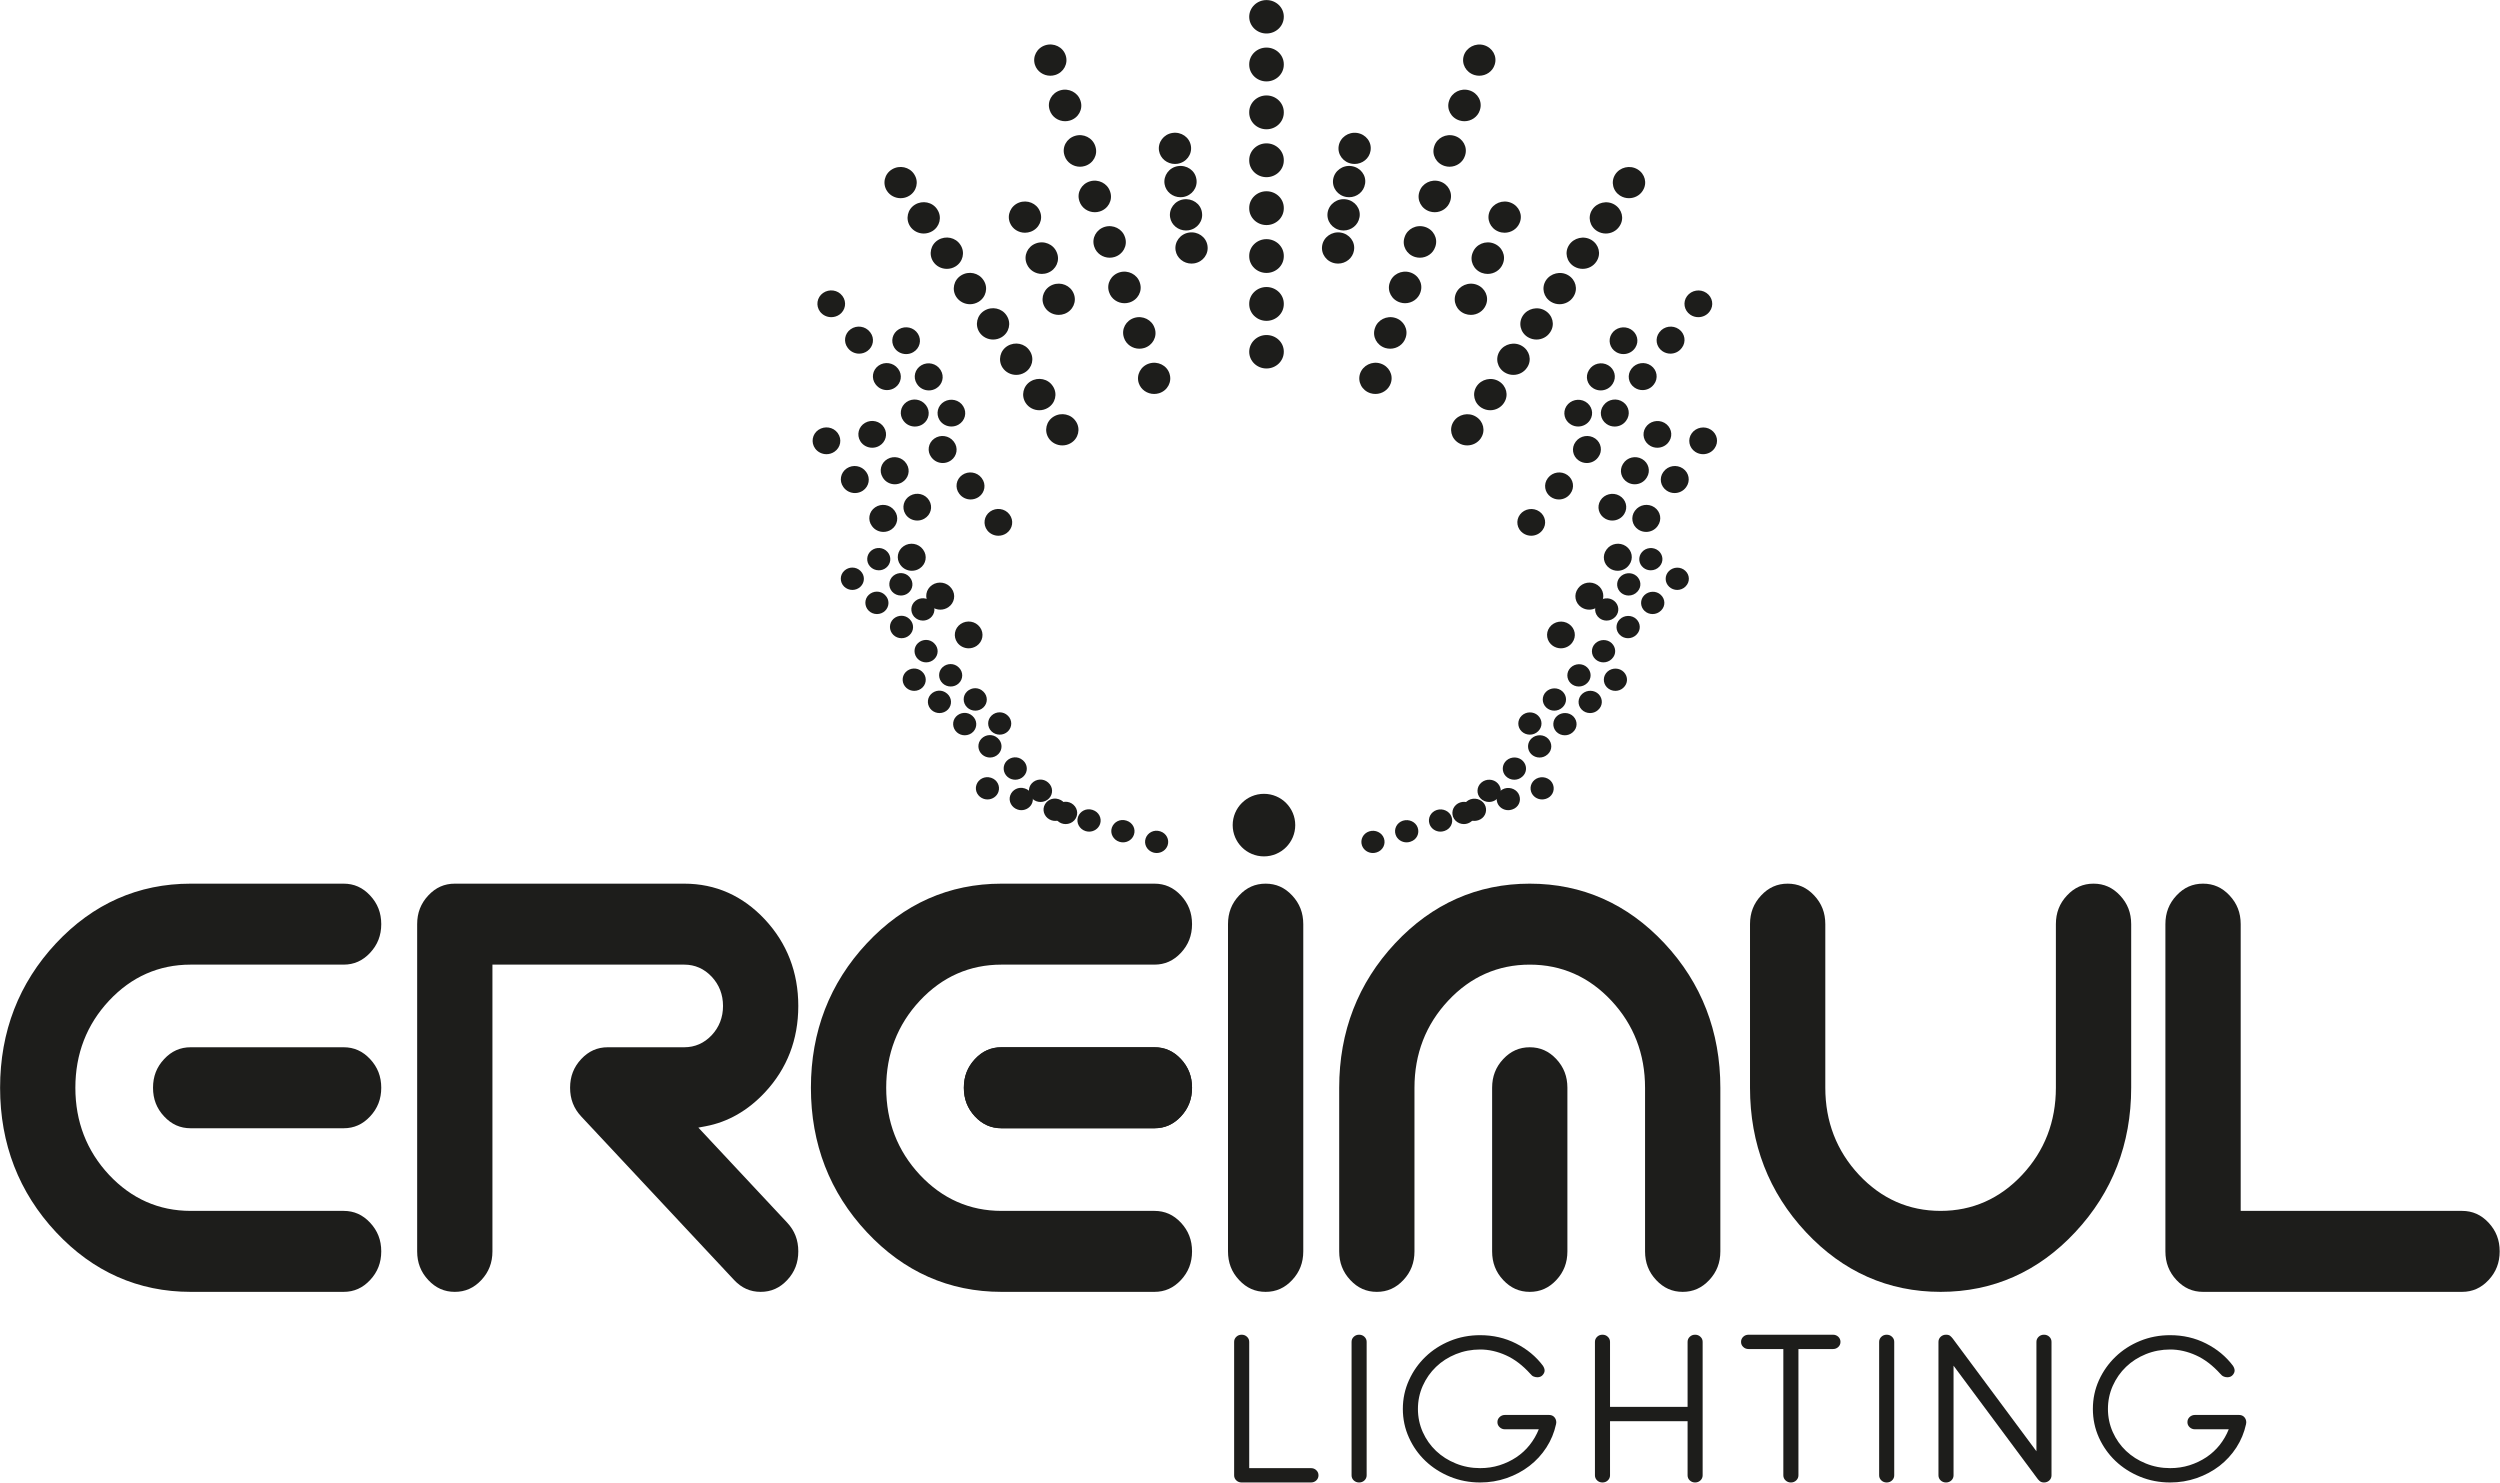
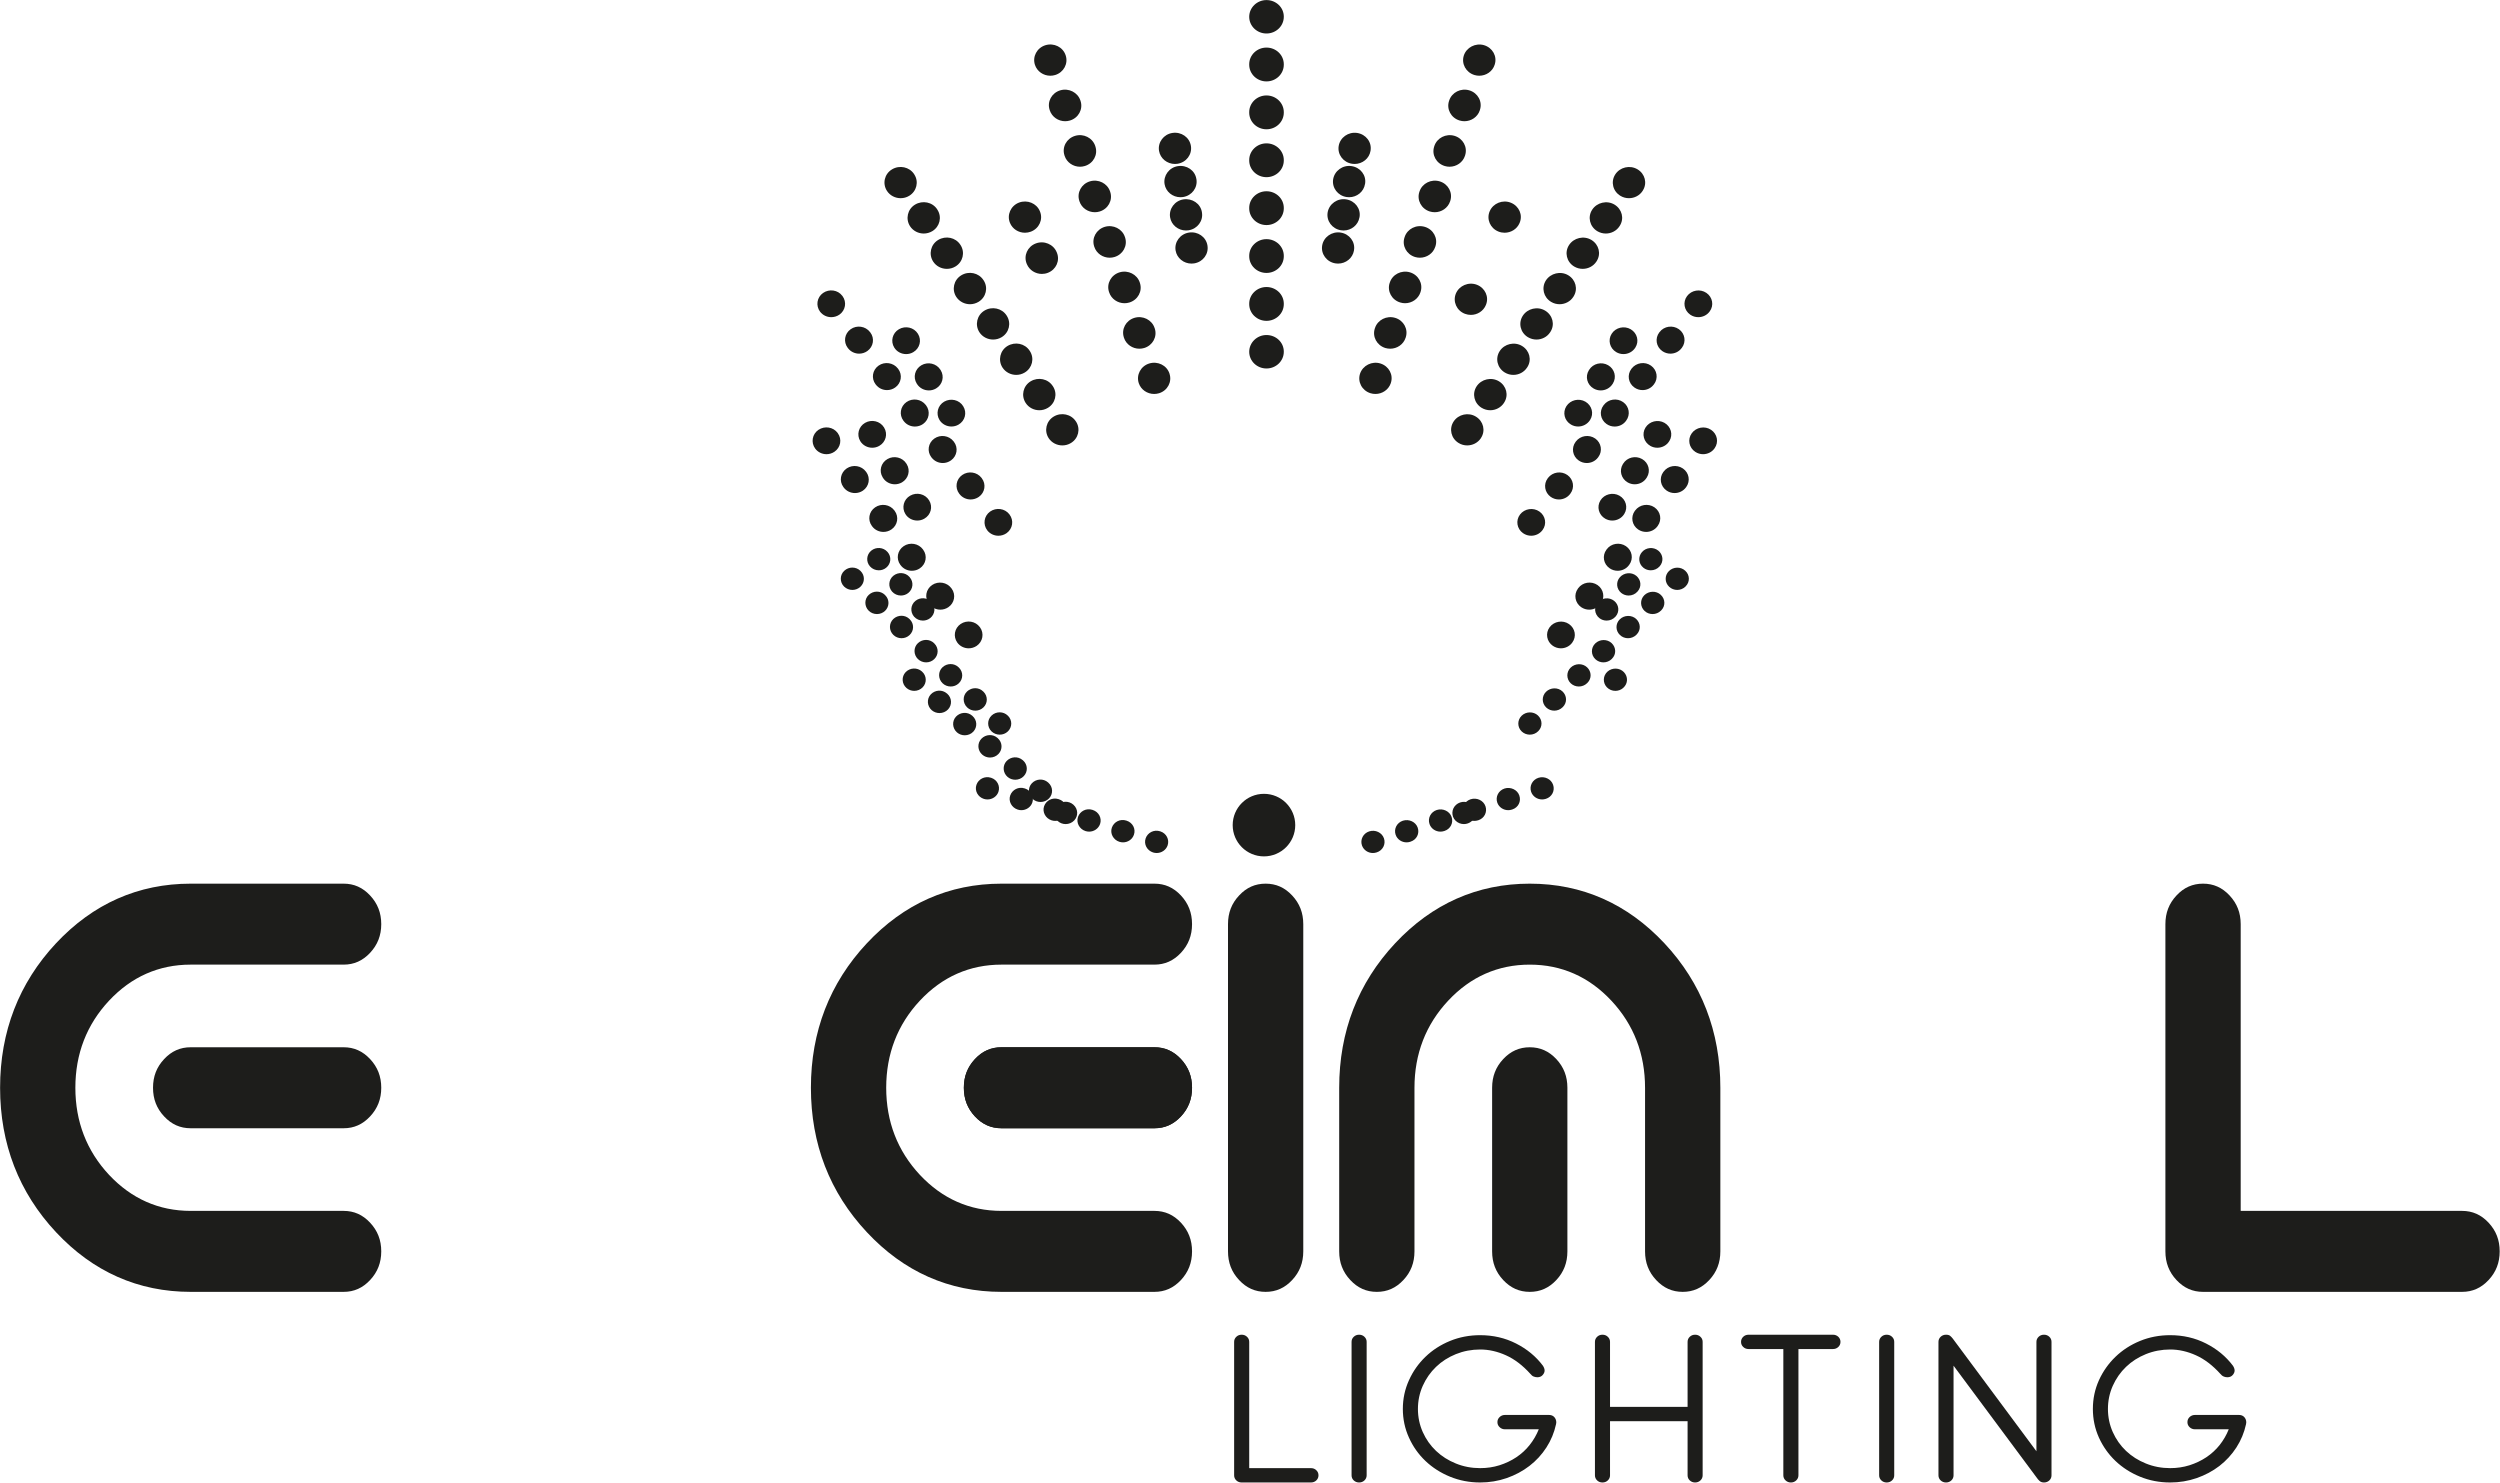
<svg xmlns="http://www.w3.org/2000/svg" xmlns:ns1="http://www.serif.com/" width="100%" height="100%" viewBox="0 0 1782 1057" version="1.1" xml:space="preserve" style="fill-rule:evenodd;clip-rule:evenodd;stroke-linejoin:round;stroke-miterlimit:2;">
  <g transform="matrix(1,0,0,1,-807.766,-590.905)">
    <g id="Calque-1" ns1:id="Calque 1" transform="matrix(4.167,0,0,4.167,0,0)">
      <g transform="matrix(1,0,0,1,404.957,394.171)">
        <path d="M0,-22.827C0,-23.169 0.122,-23.459 0.373,-23.695C0.624,-23.934 0.925,-24.052 1.29,-24.052C1.648,-24.052 1.952,-23.934 2.203,-23.695C2.454,-23.459 2.58,-23.169 2.58,-22.827L2.58,-1.229L13.139,-1.229C13.504,-1.229 13.809,-1.112 14.056,-0.872C14.307,-0.632 14.429,-0.343 14.429,0C14.429,0.342 14.307,0.635 14.056,0.871C13.809,1.107 13.504,1.225 13.139,1.225L1.29,1.225C0.925,1.225 0.624,1.107 0.373,0.871C0.122,0.635 0,0.342 0,0L0,-22.827Z" style="fill:rgb(29,29,27);fill-rule:nonzero;" />
      </g>
      <g transform="matrix(1,0,0,1,425.045,394.171)">
-         <path d="M0,-22.827C0,-23.169 0.122,-23.459 0.373,-23.695C0.624,-23.934 0.928,-24.052 1.286,-24.052C1.651,-24.052 1.956,-23.934 2.203,-23.695C2.451,-23.459 2.58,-23.169 2.58,-22.827L2.58,0C2.58,0.342 2.451,0.635 2.203,0.871C1.956,1.107 1.651,1.225 1.286,1.225C0.928,1.225 0.624,1.107 0.373,0.871C0.122,0.635 0,0.342 0,0L0,-22.827Z" style="fill:rgb(29,29,27);fill-rule:nonzero;" />
+         <path d="M0,-22.827C0,-23.169 0.122,-23.459 0.373,-23.695C0.624,-23.934 0.928,-24.052 1.286,-24.052C1.651,-24.052 1.956,-23.934 2.203,-23.695C2.451,-23.459 2.58,-23.169 2.58,-22.827L2.58,0C2.58,0.342 2.451,0.635 2.203,0.871C1.956,1.107 1.651,1.225 1.286,1.225C0.928,1.225 0.624,1.107 0.373,0.871C0.122,0.635 0,0.342 0,0Z" style="fill:rgb(29,29,27);fill-rule:nonzero;" />
      </g>
      <g transform="matrix(1,0,0,1,451.285,379.297)">
        <path d="M0,7.001C-0.358,7.001 -0.662,6.883 -0.909,6.643C-1.164,6.407 -1.29,6.118 -1.29,5.776C-1.29,5.433 -1.164,5.14 -0.909,4.904C-0.662,4.668 -0.358,4.547 0,4.547L7.526,4.547C7.918,4.547 8.223,4.672 8.447,4.923C8.668,5.175 8.778,5.475 8.778,5.814C8.778,5.867 8.767,5.917 8.759,5.974C8.74,6.023 8.736,6.076 8.736,6.13C8.428,7.553 7.884,8.881 7.093,10.106C6.301,11.331 5.335,12.385 4.178,13.272C3.033,14.155 1.731,14.847 0.293,15.349C-1.145,15.848 -2.664,16.099 -4.243,16.099C-6.069,16.099 -7.789,15.768 -9.398,15.11C-11.008,14.451 -12.408,13.553 -13.599,12.419C-14.79,11.286 -15.738,9.954 -16.423,8.424C-17.119,6.894 -17.469,5.258 -17.469,3.519C-17.469,1.78 -17.119,0.144 -16.423,-1.385C-15.738,-2.915 -14.79,-4.254 -13.599,-5.4C-12.408,-6.549 -11.008,-7.451 -9.398,-8.113C-7.789,-8.771 -6.069,-9.098 -4.243,-9.098C-2.024,-9.098 0.019,-8.626 1.895,-7.675C3.763,-6.728 5.3,-5.461 6.488,-3.878C6.678,-3.588 6.781,-3.311 6.781,-3.048C6.781,-2.782 6.67,-2.527 6.446,-2.276C6.225,-2.025 5.917,-1.899 5.533,-1.899C5.339,-1.899 5.137,-1.941 4.928,-2.017C4.718,-2.097 4.532,-2.241 4.368,-2.455C3.04,-3.931 1.636,-5 0.167,-5.658C-1.301,-6.317 -2.77,-6.648 -4.243,-6.648C-5.715,-6.648 -7.096,-6.381 -8.398,-5.856C-9.699,-5.327 -10.833,-4.604 -11.788,-3.68C-12.747,-2.759 -13.504,-1.678 -14.06,-0.438C-14.611,0.803 -14.889,2.123 -14.889,3.519C-14.889,4.916 -14.611,6.236 -14.06,7.477C-13.504,8.713 -12.747,9.79 -11.788,10.699C-10.833,11.609 -9.699,12.328 -8.398,12.853C-7.096,13.382 -5.715,13.645 -4.243,13.645C-3.075,13.645 -1.971,13.481 -0.936,13.154C0.107,12.823 1.062,12.37 1.937,11.788C2.808,11.206 3.577,10.509 4.22,9.691C4.874,8.873 5.392,7.975 5.784,7.001L0,7.001Z" style="fill:rgb(29,29,27);fill-rule:nonzero;" />
      </g>
      <g transform="matrix(1,0,0,1,466.676,394.171)">
        <path d="M0,-22.827C0,-23.169 0.126,-23.459 0.373,-23.695C0.62,-23.934 0.928,-24.052 1.286,-24.052C1.651,-24.052 1.956,-23.934 2.203,-23.695C2.454,-23.459 2.58,-23.169 2.58,-22.827L2.58,-11.709L15.848,-11.709L15.848,-22.827C15.848,-23.169 15.97,-23.459 16.221,-23.695C16.468,-23.934 16.773,-24.052 17.134,-24.052C17.496,-24.052 17.8,-23.934 18.047,-23.695C18.298,-23.459 18.424,-23.169 18.424,-22.827L18.424,0C18.424,0.342 18.298,0.635 18.047,0.871C17.8,1.107 17.496,1.225 17.134,1.225C16.773,1.225 16.468,1.107 16.221,0.871C15.97,0.635 15.848,0.342 15.848,0L15.848,-9.258L2.58,-9.258L2.58,0C2.58,0.342 2.454,0.635 2.203,0.871C1.956,1.107 1.651,1.225 1.286,1.225C0.928,1.225 0.62,1.107 0.373,0.871C0.126,0.635 0,0.342 0,0L0,-22.827Z" style="fill:rgb(29,29,27);fill-rule:nonzero;" />
      </g>
      <g transform="matrix(1,0,0,1,492.959,392.947)">
        <path d="M0,-20.376C-0.361,-20.376 -0.67,-20.494 -0.917,-20.734C-1.168,-20.97 -1.29,-21.259 -1.29,-21.601C-1.29,-21.944 -1.168,-22.237 -0.917,-22.473C-0.67,-22.709 -0.361,-22.827 0,-22.827L14.429,-22.827C14.794,-22.827 15.095,-22.709 15.35,-22.473C15.593,-22.237 15.719,-21.944 15.719,-21.601C15.719,-21.259 15.593,-20.97 15.35,-20.734C15.095,-20.494 14.794,-20.376 14.429,-20.376L8.527,-20.376L8.527,1.222C8.527,1.568 8.398,1.857 8.15,2.093C7.903,2.329 7.595,2.451 7.237,2.451C6.876,2.451 6.571,2.329 6.324,2.093C6.069,1.857 5.944,1.568 5.944,1.222L5.944,-20.376L0,-20.376Z" style="fill:rgb(29,29,27);fill-rule:nonzero;" />
      </g>
      <g transform="matrix(1,0,0,1,515.291,394.171)">
        <path d="M0,-22.827C0,-23.169 0.129,-23.459 0.377,-23.695C0.628,-23.934 0.932,-24.052 1.29,-24.052C1.651,-24.052 1.956,-23.934 2.207,-23.695C2.458,-23.459 2.58,-23.169 2.58,-22.827L2.58,0C2.58,0.342 2.458,0.635 2.207,0.871C1.956,1.107 1.651,1.225 1.29,1.225C0.932,1.225 0.628,1.107 0.377,0.871C0.129,0.635 0,0.342 0,0L0,-22.827Z" style="fill:rgb(29,29,27);fill-rule:nonzero;" />
      </g>
      <g transform="matrix(1,0,0,1,525.439,394.171)">
        <path d="M0,-22.827C0,-23.169 0.126,-23.459 0.373,-23.695C0.624,-23.934 0.932,-24.052 1.294,-24.052C1.598,-24.052 1.823,-23.991 1.975,-23.873C2.131,-23.755 2.291,-23.588 2.454,-23.379L16.757,-4.114L16.757,-22.827C16.757,-23.169 16.887,-23.459 17.134,-23.695C17.385,-23.934 17.686,-24.052 18.055,-24.052C18.413,-24.052 18.717,-23.934 18.968,-23.695C19.216,-23.459 19.337,-23.169 19.337,-22.827L19.337,0C19.337,0.342 19.216,0.635 18.968,0.871C18.717,1.107 18.413,1.225 18.055,1.225C17.743,1.225 17.496,1.141 17.302,0.97C17.111,0.795 16.936,0.605 16.803,0.395L2.58,-18.752L2.58,0C2.58,0.342 2.454,0.635 2.207,0.871C1.956,1.107 1.651,1.225 1.294,1.225C0.932,1.225 0.624,1.107 0.373,0.871C0.126,0.635 0,0.342 0,0L0,-22.827Z" style="fill:rgb(29,29,27);fill-rule:nonzero;" />
      </g>
      <g transform="matrix(1,0,0,1,569.317,379.297)">
        <path d="M0,7.001C-0.358,7.001 -0.666,6.883 -0.917,6.643C-1.168,6.407 -1.29,6.118 -1.29,5.776C-1.29,5.433 -1.168,5.14 -0.917,4.904C-0.666,4.668 -0.358,4.547 0,4.547L7.53,4.547C7.914,4.547 8.215,4.672 8.443,4.923C8.664,5.175 8.774,5.475 8.774,5.814C8.774,5.867 8.767,5.917 8.752,5.974C8.74,6.023 8.733,6.076 8.733,6.13C8.424,7.553 7.88,8.881 7.089,10.106C6.297,11.331 5.327,12.385 4.182,13.272C3.029,14.155 1.731,14.847 0.293,15.349C-1.153,15.848 -2.664,16.099 -4.243,16.099C-6.073,16.099 -7.793,15.768 -9.398,15.11C-11.012,14.451 -12.404,13.553 -13.599,12.419C-14.79,11.286 -15.734,9.954 -16.43,8.424C-17.119,6.894 -17.465,5.258 -17.465,3.519C-17.465,1.78 -17.119,0.144 -16.43,-1.385C-15.734,-2.915 -14.79,-4.254 -13.599,-5.4C-12.404,-6.549 -11.012,-7.451 -9.398,-8.113C-7.793,-8.771 -6.073,-9.098 -4.243,-9.098C-2.024,-9.098 0.019,-8.626 1.895,-7.675C3.763,-6.728 5.297,-5.461 6.488,-3.878C6.682,-3.588 6.781,-3.311 6.781,-3.048C6.781,-2.782 6.667,-2.527 6.446,-2.276C6.225,-2.025 5.921,-1.899 5.525,-1.899C5.335,-1.899 5.137,-1.941 4.928,-2.017C4.722,-2.097 4.532,-2.241 4.364,-2.455C3.033,-3.931 1.632,-5 0.164,-5.658C-1.301,-6.317 -2.774,-6.648 -4.243,-6.648C-5.711,-6.648 -7.096,-6.381 -8.398,-5.856C-9.703,-5.327 -10.833,-4.604 -11.792,-3.68C-12.751,-2.759 -13.504,-1.678 -14.06,-0.438C-14.611,0.803 -14.889,2.123 -14.889,3.519C-14.889,4.916 -14.611,6.236 -14.06,7.477C-13.504,8.713 -12.751,9.79 -11.792,10.699C-10.833,11.609 -9.703,12.328 -8.398,12.853C-7.096,13.382 -5.711,13.645 -4.243,13.645C-3.078,13.645 -1.979,13.481 -0.936,13.154C0.103,12.823 1.058,12.37 1.937,11.788C2.808,11.206 3.569,10.509 4.224,9.691C4.867,8.873 5.392,7.975 5.776,7.001L0,7.001Z" style="fill:rgb(29,29,27);fill-rule:nonzero;" />
      </g>
      <g transform="matrix(1,0,0,1,226.462,362.79)">
        <path d="M0,-69.827C-8.953,-69.827 -16.708,-66.391 -23.04,-59.618C-29.379,-52.83 -32.598,-44.52 -32.598,-34.916C-32.598,-25.312 -29.379,-17.001 -23.04,-10.217C-16.708,-3.436 -8.953,0 0,0L26.164,0C27.944,0 29.425,-0.662 30.695,-2.021C31.974,-3.387 32.602,-4.993 32.602,-6.929C32.602,-8.862 31.974,-10.464 30.695,-11.834C29.425,-13.193 27.944,-13.851 26.164,-13.851L0,-13.851C-5.434,-13.851 -10.133,-15.932 -13.965,-20.023C-17.785,-24.113 -19.722,-29.12 -19.722,-34.916C-19.722,-40.707 -17.785,-45.718 -13.965,-49.805C-10.133,-53.903 -5.434,-55.977 0,-55.977L26.164,-55.977C27.944,-55.977 29.425,-56.639 30.695,-57.997C31.974,-59.367 32.602,-60.969 32.602,-62.902C32.602,-64.835 31.974,-66.44 30.695,-67.806C29.425,-69.169 27.944,-69.827 26.164,-69.827L0,-69.827ZM0,-41.841C-1.781,-41.841 -3.272,-41.179 -4.536,-39.82C-5.818,-38.454 -6.438,-36.849 -6.438,-34.916C-6.438,-32.979 -5.818,-31.377 -4.536,-30.011C-3.272,-28.649 -1.781,-27.987 0,-27.987L26.164,-27.987C27.944,-27.987 29.425,-28.649 30.695,-30.011C31.974,-31.377 32.602,-32.983 32.602,-34.916C32.602,-36.849 31.974,-38.454 30.695,-39.82C29.425,-41.179 27.944,-41.841 26.164,-41.841L0,-41.841Z" style="fill:rgb(29,29,27);fill-rule:nonzero;" />
      </g>
      <g transform="matrix(1,0,0,1,297.805,334.803)">
-         <path d="M0,-13.854C-1.781,-13.854 -3.261,-13.192 -4.536,-11.833C-5.814,-10.467 -6.438,-8.862 -6.438,-6.929C-6.438,-4.992 -5.814,-3.39 -4.536,-2.02L21.624,25.966C22.895,27.324 24.383,27.986 26.164,27.986C27.944,27.986 29.432,27.324 30.703,25.966C31.982,24.6 32.598,22.994 32.598,21.057C32.598,19.124 31.982,17.522 30.703,16.153L15.502,-0.11L16.761,-0.346C20.559,-1.061 23.968,-3.01 26.894,-6.141C30.68,-10.197 32.598,-15.167 32.598,-20.92C32.598,-26.677 30.673,-31.658 26.871,-35.729C23.078,-39.782 18.439,-41.84 13.082,-41.84L-26.16,-41.84C-27.94,-41.84 -29.425,-41.182 -30.695,-39.82C-31.974,-38.454 -32.598,-36.848 -32.598,-34.915L-32.598,21.057C-32.598,22.994 -31.974,24.6 -30.695,25.966C-29.425,27.324 -27.94,27.986 -26.16,27.986C-24.375,27.986 -22.887,27.324 -21.62,25.966C-20.342,24.6 -19.722,22.994 -19.722,21.057L-19.722,-27.99L13.082,-27.99C14.92,-27.99 16.506,-27.29 17.796,-25.912C19.071,-24.543 19.722,-22.864 19.722,-20.92C19.722,-18.976 19.071,-17.298 17.796,-15.928C16.506,-14.554 14.92,-13.854 13.082,-13.854L0,-13.854Z" style="fill:rgb(29,29,27);fill-rule:nonzero;" />
-       </g>
+         </g>
      <g transform="matrix(1,0,0,1,365.159,362.79)">
        <path d="M0,-69.827C-8.957,-69.827 -16.708,-66.391 -23.036,-59.618C-29.383,-52.83 -32.598,-44.52 -32.598,-34.916C-32.598,-25.312 -29.383,-17.001 -23.036,-10.217C-16.708,-3.436 -8.957,0 0,0L26.16,0C27.944,0 29.425,-0.662 30.699,-2.021C31.97,-3.387 32.598,-4.993 32.598,-6.929C32.598,-8.862 31.97,-10.464 30.699,-11.834C29.425,-13.193 27.944,-13.851 26.16,-13.851L0,-13.851C-5.437,-13.851 -10.137,-15.932 -13.965,-20.023C-17.781,-24.113 -19.718,-29.12 -19.718,-34.916C-19.718,-40.707 -17.781,-45.718 -13.965,-49.805C-10.137,-53.903 -5.434,-55.977 0,-55.977L26.16,-55.977C27.944,-55.977 29.425,-56.639 30.699,-57.997C31.97,-59.367 32.598,-60.969 32.598,-62.902C32.598,-64.835 31.97,-66.44 30.699,-67.806C29.425,-69.169 27.944,-69.827 26.16,-69.827L0,-69.827ZM0,-41.841C-1.781,-41.841 -3.269,-41.179 -4.539,-39.82C-5.814,-38.454 -6.438,-36.849 -6.438,-34.916C-6.438,-32.979 -5.814,-31.377 -4.539,-30.011C-3.269,-28.649 -1.781,-27.987 0,-27.987L26.16,-27.987C27.944,-27.987 29.425,-28.649 30.699,-30.011C31.97,-31.377 32.598,-32.983 32.598,-34.916C32.598,-36.849 31.97,-38.454 30.699,-39.82C29.425,-41.179 27.944,-41.841 26.16,-41.841L0,-41.841Z" style="fill:rgb(29,29,27);fill-rule:nonzero;" />
      </g>
      <g transform="matrix(1,0,0,1,410.346,362.79)">
        <path d="M0,-69.827C-1.785,-69.827 -3.272,-69.169 -4.536,-67.806C-5.822,-66.44 -6.438,-64.835 -6.438,-62.902L-6.438,-6.929C-6.438,-4.993 -5.822,-3.387 -4.536,-2.021C-3.272,-0.662 -1.785,0 0,0C1.781,0 3.265,-0.662 4.536,-2.021C5.814,-3.387 6.438,-4.993 6.438,-6.929L6.438,-62.902C6.438,-64.835 5.814,-66.44 4.536,-67.806C3.265,-69.169 1.781,-69.827 0,-69.827" style="fill:rgb(29,29,27);fill-rule:nonzero;" />
      </g>
      <g transform="matrix(1,0,0,1,475.248,299.892)">
        <path d="M0,55.969C0,57.906 0.62,59.512 1.903,60.878C3.173,62.236 4.657,62.898 6.442,62.898C8.223,62.898 9.707,62.236 10.981,60.878C12.26,59.512 12.88,57.906 12.88,55.969L12.88,27.983C12.88,18.379 9.665,10.069 3.322,3.28C-3.014,-3.493 -10.768,-6.929 -19.722,-6.929C-28.671,-6.929 -36.426,-3.493 -42.757,3.28C-49.1,10.069 -52.32,18.379 -52.32,27.983L-52.32,55.969C-52.32,57.906 -51.696,59.512 -50.417,60.878C-49.15,62.236 -47.662,62.898 -45.881,62.898C-44.097,62.898 -42.609,62.236 -41.342,60.878C-40.06,59.512 -39.443,57.906 -39.443,55.969L-39.443,27.983C-39.443,22.191 -37.503,17.18 -33.682,13.094C-29.858,8.996 -25.155,6.922 -19.722,6.922C-14.28,6.922 -9.585,8.996 -5.757,13.094C-1.937,17.18 0,22.191 0,27.983L0,55.969ZM-19.722,21.058C-21.502,21.058 -22.99,21.72 -24.261,23.078C-25.54,24.444 -26.16,26.05 -26.16,27.983L-26.16,55.969C-26.16,57.906 -25.54,59.512 -24.261,60.878C-22.99,62.236 -21.502,62.898 -19.722,62.898C-17.933,62.898 -16.449,62.236 -15.178,60.878C-13.904,59.512 -13.283,57.906 -13.283,55.969L-13.283,27.983C-13.283,26.05 -13.904,24.444 -15.178,23.078C-16.449,21.72 -17.933,21.058 -19.722,21.058" style="fill:rgb(29,29,27);fill-rule:nonzero;" />
      </g>
      <g transform="matrix(1,0,0,1,499.644,362.79)">
-         <path d="M0,-69.827C-1.781,-69.827 -3.269,-69.169 -4.539,-67.806C-5.822,-66.44 -6.442,-64.835 -6.442,-62.902L-6.442,-34.916C-6.442,-25.312 -3.223,-17.001 3.12,-10.217C9.456,-3.436 17.206,0 26.16,0C35.109,0 42.868,-3.436 49.196,-10.217C55.539,-17.001 58.761,-25.312 58.761,-34.916L58.761,-62.902C58.761,-64.835 58.137,-66.44 56.855,-67.806C55.588,-69.169 54.104,-69.827 52.32,-69.827C50.539,-69.827 49.051,-69.169 47.78,-67.806C46.502,-66.44 45.881,-64.835 45.881,-62.902L45.881,-34.916C45.881,-29.12 43.945,-24.113 40.121,-20.023C36.293,-15.932 31.593,-13.851 26.16,-13.851C20.722,-13.851 16.023,-15.932 12.195,-20.023C8.375,-24.113 6.438,-29.12 6.438,-34.916L6.438,-62.902C6.438,-64.835 5.818,-66.44 4.539,-67.806C3.265,-69.169 1.781,-69.827 0,-69.827" style="fill:rgb(29,29,27);fill-rule:nonzero;" />
-       </g>
+         </g>
      <g transform="matrix(1,0,0,1,570.696,362.79)">
        <path d="M0,-69.827C-1.781,-69.827 -3.269,-69.169 -4.539,-67.806C-5.818,-66.44 -6.438,-64.835 -6.438,-62.902L-6.438,-6.929C-6.438,-4.993 -5.818,-3.387 -4.539,-2.021C-3.269,-0.662 -1.781,0 0,0L44.306,0C46.083,0 47.575,-0.662 48.842,-2.021C50.12,-3.387 50.744,-4.993 50.744,-6.929C50.744,-8.862 50.12,-10.464 48.842,-11.834C47.575,-13.193 46.083,-13.851 44.306,-13.851L6.442,-13.851L6.442,-62.902C6.442,-64.835 5.818,-66.44 4.539,-67.806C3.269,-69.169 1.785,-69.827 0,-69.827" style="fill:rgb(29,29,27);fill-rule:nonzero;" />
      </g>
      <g transform="matrix(1,0,0,1,365.159,334.803)">
        <path d="M0,-13.854C-1.781,-13.854 -3.269,-13.192 -4.539,-11.833C-5.814,-10.467 -6.438,-8.862 -6.438,-6.929C-6.438,-4.992 -5.814,-3.39 -4.539,-2.02C-3.269,-0.662 -1.781,0 0,0L26.16,0C27.944,0 29.425,-0.662 30.699,-2.02C31.97,-3.39 32.598,-4.996 32.598,-6.929C32.598,-8.862 31.97,-10.467 30.699,-11.833C29.425,-13.192 27.944,-13.854 26.16,-13.854L0,-13.854Z" style="fill:rgb(29,29,27);fill-rule:nonzero;" />
      </g>
      <g transform="matrix(0,-1,-1,0,410.06,277.597)">
        <path d="M-5.35,-5.35C-8.306,-5.35 -10.7,-2.957 -10.7,0C-10.7,2.956 -8.306,5.35 -5.35,5.35C-2.397,5.35 0,2.956 0,0C0,-2.957 -2.397,-5.35 -5.35,-5.35" style="fill:rgb(29,29,27);fill-rule:nonzero;" />
      </g>
      <g transform="matrix(1,0,0,1,410.489,141.817)">
        <path d="M0,5.719C-1.629,5.719 -2.953,4.444 -2.953,2.865C-2.953,1.294 -1.629,0 0,0C1.636,0 2.964,1.259 2.964,2.827L2.964,2.865C2.964,4.444 1.636,5.719 0,5.719" style="fill:rgb(29,29,27);fill-rule:nonzero;" />
      </g>
      <g transform="matrix(1,0,0,1,410.489,149.945)">
        <path d="M0,46.745C-1.629,46.745 -2.953,45.466 -2.953,43.891L-2.953,43.811C-2.953,42.236 -1.629,40.958 0,40.958C1.636,40.958 2.964,42.236 2.964,43.811L2.964,43.891C2.964,45.466 1.636,46.745 0,46.745M0,38.549C-1.629,38.549 -2.953,37.278 -2.953,35.703L-2.953,35.619C-2.953,34.044 -1.629,32.769 0,32.769C1.636,32.769 2.964,34.044 2.964,35.619L2.964,35.703C2.964,37.278 1.636,38.549 0,38.549M0,30.36C-1.629,30.36 -2.953,29.082 -2.953,27.507L-2.953,27.423C-2.953,25.851 -1.629,24.577 0,24.577C1.636,24.577 2.964,25.851 2.964,27.423L2.964,27.507C2.964,29.082 1.636,30.36 0,30.36M0,22.168C-1.629,22.168 -2.953,20.89 -2.953,19.314L-2.953,19.235C-2.953,17.659 -1.629,16.384 0,16.384C1.636,16.384 2.964,17.659 2.964,19.235L2.964,19.314C2.964,20.89 1.636,22.168 0,22.168M0,13.976C-1.629,13.976 -2.953,12.701 -2.953,11.126L-2.953,11.042C-2.953,9.471 -1.629,8.188 0,8.188C1.636,8.188 2.964,9.471 2.964,11.042L2.964,11.126C2.964,12.701 1.636,13.976 0,13.976M0,5.787C-1.629,5.787 -2.953,4.509 -2.953,2.93L-2.953,2.854C-2.953,1.274 -1.629,0 0,0C1.636,0 2.964,1.274 2.964,2.854L2.964,2.93C2.964,4.509 1.636,5.787 0,5.787" style="fill:rgb(29,29,27);fill-rule:nonzero;" />
      </g>
      <g transform="matrix(1,0,0,1,410.489,199.115)">
        <path d="M0,5.723C-1.629,5.723 -2.953,4.444 -2.953,2.869C-2.953,1.298 -1.629,0 0,0C1.636,0 2.964,1.256 2.964,2.831L2.964,2.869C2.964,4.444 1.636,5.723 0,5.723" style="fill:rgb(29,29,27);fill-rule:nonzero;" />
      </g>
      <g transform="matrix(1,0,0,1,446.888,149.11)">
        <path d="M0,5.65C-0.266,5.65 -0.544,5.612 -0.811,5.532C-2.268,5.098 -3.09,3.614 -2.645,2.206C-2.195,0.806 -0.643,0 0.811,0.422C2.272,0.856 3.097,2.324 2.648,3.728L2.637,3.767C2.275,4.916 1.18,5.65 0,5.65" style="fill:rgb(29,29,27);fill-rule:nonzero;" />
      </g>
      <g transform="matrix(1,0,0,1,431.656,156.819)">
        <path d="M0,44.637C-0.282,44.637 -0.563,44.595 -0.837,44.515C-2.291,44.066 -3.093,42.571 -2.633,41.175L-2.606,41.094C-2.146,39.694 -0.594,38.918 0.86,39.363C2.314,39.808 3.113,41.3 2.656,42.7L2.629,42.78C2.256,43.914 1.168,44.637 0,44.637M2.534,36.856C2.272,36.856 1.998,36.814 1.728,36.734C0.266,36.304 -0.548,34.812 -0.103,33.408L-0.072,33.332C0.369,31.928 1.91,31.14 3.375,31.57C4.829,32.004 5.647,33.496 5.198,34.9L5.175,34.976C4.806,36.117 3.718,36.856 2.534,36.856M5.076,29.071C4.802,29.071 4.524,29.032 4.243,28.949C2.781,28.5 1.982,27.008 2.443,25.608L2.469,25.528C2.926,24.124 4.479,23.348 5.936,23.797C7.389,24.242 8.192,25.737 7.732,27.134L7.701,27.217C7.336,28.348 6.244,29.071 5.076,29.071M7.618,21.289C7.34,21.289 7.051,21.247 6.773,21.164C5.32,20.711 4.524,19.215 4.985,17.811L5.011,17.739C5.475,16.339 7.028,15.566 8.482,16.015C9.935,16.464 10.734,17.96 10.27,19.364L10.243,19.436C9.866,20.57 8.778,21.289 7.618,21.289M10.152,13.508C9.882,13.508 9.612,13.47 9.341,13.39C7.88,12.956 7.062,11.468 7.519,10.061L7.542,9.984C7.991,8.58 9.536,7.793 10.989,8.223C12.443,8.653 13.264,10.144 12.815,11.548L12.793,11.624C12.427,12.77 11.331,13.508 10.152,13.508M12.694,5.723C12.416,5.723 12.134,5.681 11.857,5.597C10.399,5.152 9.6,3.656 10.061,2.256L10.087,2.18C10.544,0.78 12.096,0 13.554,0.449C15.003,0.894 15.81,2.386 15.346,3.79L15.323,3.866C14.95,5 13.862,5.723 12.694,5.723" style="fill:rgb(29,29,27);fill-rule:nonzero;" />
      </g>
      <g transform="matrix(1,0,0,1,429.129,203.53)">
        <path d="M0,5.666C-0.285,5.666 -0.575,5.624 -0.856,5.537C-2.31,5.08 -3.097,3.581 -2.629,2.18C-2.15,0.78 -0.582,0 0.864,0.457C2.306,0.913 3.105,2.401 2.633,3.794L2.622,3.832C2.237,4.954 1.161,5.666 0,5.666" style="fill:rgb(29,29,27);fill-rule:nonzero;" />
      </g>
      <g transform="matrix(1,0,0,1,472.496,169.993)">
        <path d="M0,5.715C-0.499,5.715 -0.997,5.593 -1.442,5.323C-2.747,4.555 -3.154,2.914 -2.355,1.663C-1.556,0.411 0.148,0 1.453,0.772C2.751,1.537 3.17,3.162 2.367,4.41L2.352,4.444C1.83,5.266 0.925,5.715 0,5.715" style="fill:rgb(29,29,27);fill-rule:nonzero;" />
      </g>
      <g transform="matrix(1,0,0,1,448.767,176.027)">
        <path d="M0,35.954C-0.502,35.954 -1.016,35.817 -1.469,35.543C-2.763,34.759 -3.147,33.116 -2.336,31.871C-1.526,30.627 0.198,30.224 1.492,31.007C2.781,31.791 3.185,33.408 2.374,34.649L2.34,34.71C1.807,35.513 0.909,35.954 0,35.954M3.953,29.908C3.451,29.908 2.941,29.774 2.485,29.497C1.195,28.713 0.807,27.073 1.625,25.829C2.428,24.585 4.151,24.177 5.445,24.965C6.735,25.745 7.146,27.362 6.332,28.603L6.29,28.663C5.765,29.466 4.87,29.908 3.953,29.908M7.911,23.862C7.408,23.862 6.898,23.728 6.438,23.454C5.144,22.67 4.76,21.027 5.574,19.782C6.385,18.538 8.109,18.135 9.398,18.919C10.692,19.703 11.095,21.316 10.285,22.56L10.243,22.621C9.722,23.42 8.824,23.862 7.911,23.862M11.86,17.819C11.366,17.819 10.863,17.69 10.414,17.42C9.113,16.647 8.721,15.007 9.513,13.759C10.319,12.507 12.043,12.089 13.337,12.861C14.63,13.63 15.049,15.243 14.25,16.495L14.212,16.556C13.694,17.366 12.785,17.819 11.86,17.819M15.818,11.769C15.315,11.769 14.805,11.64 14.345,11.362C13.055,10.578 12.667,8.934 13.481,7.694C14.292,6.449 16.016,6.042 17.309,6.826C18.599,7.61 19.002,9.223 18.192,10.471L18.154,10.529C17.625,11.331 16.731,11.769 15.818,11.769M19.767,5.727C19.269,5.727 18.755,5.593 18.302,5.319C17.016,4.532 16.621,2.892 17.439,1.648C18.253,0.403 19.973,0 21.266,0.784C22.549,1.568 22.96,3.177 22.145,4.422L22.107,4.482C21.586,5.285 20.688,5.727 19.767,5.727" style="fill:rgb(29,29,27);fill-rule:nonzero;" />
      </g>
      <g transform="matrix(1,0,0,1,444.827,212.283)">
        <path d="M0,5.715C-0.51,5.715 -1.02,5.582 -1.476,5.297C-2.763,4.509 -3.143,2.865 -2.325,1.625C-1.511,0.384 0.209,0 1.492,0.795C2.778,1.583 3.173,3.207 2.352,4.448L2.336,4.482C1.807,5.277 0.909,5.715 0,5.715" style="fill:rgb(29,29,27);fill-rule:nonzero;" />
      </g>
      <g transform="matrix(1,0,0,1,484.355,191.179)">
        <path d="M0,4.882C-0.479,4.882 -0.959,4.745 -1.37,4.46C-2.435,3.725 -2.686,2.302 -1.922,1.275C-1.164,0.251 0.323,0 1.389,0.731C2.451,1.461 2.713,2.873 1.952,3.897L1.925,3.931C1.469,4.551 0.738,4.882 0,4.882" style="fill:rgb(29,29,27);fill-rule:nonzero;" />
      </g>
      <g transform="matrix(1,0,0,1,460.511,197.374)">
        <path d="M0,29.87C-0.483,29.87 -0.974,29.725 -1.396,29.429C-2.447,28.683 -2.675,27.252 -1.906,26.24L-1.857,26.175C-1.077,25.163 0.4,24.946 1.453,25.688C2.504,26.434 2.732,27.865 1.956,28.881L1.91,28.938C1.446,29.55 0.727,29.87 0,29.87M4.768,23.637C4.292,23.637 3.797,23.493 3.379,23.196C2.325,22.458 2.089,21.035 2.861,20.011L2.903,19.954C3.672,18.934 5.152,18.706 6.214,19.444C7.264,20.186 7.5,21.613 6.735,22.629L6.685,22.694C6.225,23.31 5.502,23.637 4.768,23.637M9.539,17.397C9.056,17.397 8.565,17.256 8.143,16.952C7.089,16.21 6.857,14.779 7.633,13.767L7.679,13.706C8.455,12.69 9.935,12.469 10.989,13.215C12.043,13.961 12.264,15.388 11.495,16.404L11.446,16.469C10.985,17.077 10.27,17.397 9.539,17.397M14.303,11.161C13.824,11.161 13.333,11.016 12.911,10.715C11.86,9.973 11.632,8.543 12.401,7.531L12.446,7.47C13.226,6.457 14.707,6.233 15.757,6.979C16.807,7.725 17.035,9.155 16.263,10.171L16.213,10.228C15.753,10.841 15.034,11.161 14.303,11.161M19.071,4.928C18.591,4.928 18.097,4.779 17.678,4.483C16.624,3.737 16.4,2.31 17.172,1.294L17.222,1.233C17.994,0.217 19.47,0 20.528,0.746C21.578,1.488 21.803,2.919 21.031,3.935L20.977,3.996C20.517,4.604 19.802,4.928 19.071,4.928" style="fill:rgb(29,29,27);fill-rule:nonzero;" />
      </g>
      <g transform="matrix(1,0,0,1,455.771,228.567)">
        <path d="M0,4.882C-0.487,4.882 -0.974,4.737 -1.396,4.441C-2.451,3.699 -2.686,2.268 -1.91,1.252C-1.141,0.236 0.358,0 1.412,0.746C2.466,1.488 2.705,2.9 1.937,3.915L1.91,3.95C1.446,4.558 0.727,4.882 0,4.882" style="fill:rgb(29,29,27);fill-rule:nonzero;" />
      </g>
      <g transform="matrix(1,0,0,1,485.172,214.607)">
        <path d="M0,4.893C-0.464,4.893 -0.932,4.76 -1.336,4.49C-2.416,3.774 -2.686,2.355 -1.937,1.316C-1.199,0.285 0.289,0 1.362,0.719C2.439,1.434 2.717,2.838 1.971,3.881L1.952,3.908C1.495,4.55 0.753,4.893 0,4.893" style="fill:rgb(29,29,27);fill-rule:nonzero;" />
      </g>
      <g transform="matrix(1,0,0,1,465.694,221.212)">
        <path d="M0,24.881C-0.472,24.881 -0.947,24.744 -1.362,24.462C-2.428,23.732 -2.683,22.309 -1.929,21.281L-1.883,21.213C-1.13,20.182 0.35,19.942 1.419,20.669C2.481,21.399 2.732,22.822 1.982,23.85L1.929,23.918C1.473,24.546 0.738,24.881 0,24.881M4.867,18.23C4.399,18.23 3.919,18.093 3.508,17.811C2.435,17.088 2.184,15.657 2.941,14.634L2.987,14.569C3.74,13.538 5.217,13.295 6.286,14.021C7.355,14.752 7.606,16.175 6.849,17.206L6.8,17.267C6.343,17.895 5.609,18.23 4.867,18.23M9.741,11.582C9.269,11.582 8.794,11.449 8.379,11.168C7.309,10.445 7.058,9.018 7.804,7.987L7.854,7.926C8.611,6.895 10.08,6.647 11.153,7.37C12.218,8.097 12.481,9.52 11.723,10.551L11.678,10.616C11.217,11.247 10.487,11.582 9.741,11.582M14.611,4.935C14.132,4.935 13.66,4.798 13.249,4.516C12.184,3.789 11.925,2.367 12.678,1.335L12.732,1.271C13.481,0.243 14.954,0 16.027,0.73C17.092,1.453 17.344,2.876 16.594,3.907L16.541,3.976C16.08,4.6 15.35,4.935 14.611,4.935" style="fill:rgb(29,29,27);fill-rule:nonzero;" />
      </g>
      <g transform="matrix(1,0,0,1,460.85,247.824)">
        <path d="M0,4.882C-0.472,4.882 -0.951,4.741 -1.374,4.456C-2.431,3.725 -2.686,2.302 -1.925,1.275C-1.164,0.247 0.327,0 1.389,0.731C2.454,1.461 2.713,2.869 1.948,3.897L1.929,3.927C1.469,4.547 0.738,4.882 0,4.882" style="fill:rgb(29,29,27);fill-rule:nonzero;" />
      </g>
      <g transform="matrix(1,0,0,1,480.751,238.708)">
        <path d="M0,4.011C-0.499,4.011 -0.993,3.828 -1.377,3.471C-2.161,2.736 -2.176,1.534 -1.419,0.784C-0.654,0.031 0.605,0 1.381,0.735C2.169,1.465 2.199,2.653 1.435,3.406L1.408,3.436C1.024,3.817 0.51,4.011 0,4.011" style="fill:rgb(29,29,27);fill-rule:nonzero;" />
      </g>
      <g transform="matrix(1,0,0,1,459.72,242.824)">
        <path d="M0,20.547C-0.495,20.547 -0.989,20.368 -1.37,20.011C-2.15,19.28 -2.176,18.074 -1.412,17.32C-0.654,16.567 0.62,16.525 1.404,17.256C2.18,17.986 2.226,19.166 1.469,19.919L1.416,19.969C1.031,20.353 0.514,20.547 0,20.547M4.205,16.415C3.706,16.415 3.204,16.236 2.82,15.871C2.051,15.133 2.036,13.93 2.804,13.181C3.569,12.435 4.84,12.396 5.616,13.135C6.389,13.869 6.427,15.049 5.662,15.798L5.609,15.848C5.224,16.225 4.715,16.415 4.205,16.415M8.409,12.286C7.914,12.286 7.408,12.104 7.024,11.738C6.252,11.004 6.24,9.794 7.009,9.048C7.77,8.302 9.045,8.264 9.821,9.002C10.593,9.744 10.631,10.916 9.866,11.666L9.817,11.719C9.425,12.096 8.923,12.286 8.409,12.286M12.614,8.154C12.119,8.154 11.613,7.975 11.236,7.606C10.453,6.872 10.445,5.669 11.213,4.916C11.975,4.174 13.249,4.14 14.025,4.874C14.798,5.608 14.836,6.788 14.071,7.537L14.022,7.587C13.634,7.964 13.124,8.154 12.614,8.154M16.818,4.022C16.324,4.022 15.829,3.847 15.449,3.489C14.669,2.758 14.646,1.552 15.403,0.799C16.168,0.045 17.439,0 18.219,0.734C19.002,1.465 19.048,2.64 18.287,3.398L18.234,3.447C17.85,3.828 17.332,4.022 16.818,4.022" style="fill:rgb(29,29,27);fill-rule:nonzero;" />
      </g>
      <g transform="matrix(1,0,0,1,455.536,263.468)">
        <path d="M0,4.007C-0.495,4.007 -0.989,3.828 -1.374,3.471C-2.154,2.74 -2.165,1.534 -1.412,0.78C-0.647,0.027 0.613,0 1.396,0.731C2.176,1.465 2.207,2.652 1.446,3.402L1.416,3.432C1.031,3.813 0.514,4.007 0,4.007" style="fill:rgb(29,29,27);fill-rule:nonzero;" />
      </g>
      <g transform="matrix(1,0,0,1,470.167,255.974)">
        <path d="M0,4.011C-0.533,4.011 -1.058,3.802 -1.45,3.398C-2.184,2.626 -2.135,1.42 -1.339,0.712C-0.533,0 0.727,0.035 1.465,0.807C2.203,1.583 2.169,2.771 1.366,3.478L1.339,3.509C0.959,3.844 0.476,4.011 0,4.011" style="fill:rgb(29,29,27);fill-rule:nonzero;" />
      </g>
      <g transform="matrix(1,0,0,1,448.561,259.772)">
-         <path d="M0,19.219C-0.544,19.219 -1.081,19.01 -1.469,18.595C-2.199,17.815 -2.131,16.609 -1.32,15.909C-0.514,15.205 0.761,15.246 1.488,16.027C2.218,16.807 2.184,17.986 1.37,18.686L1.32,18.732C0.94,19.059 0.464,19.219 0,19.219M4.315,15.414C3.782,15.414 3.246,15.205 2.85,14.786C2.127,14.01 2.192,12.807 2.998,12.104C3.813,11.4 5.08,11.445 5.81,12.222C6.541,13.005 6.499,14.185 5.692,14.885L5.635,14.931C5.262,15.258 4.794,15.414 4.315,15.414M8.637,11.617C8.116,11.617 7.584,11.415 7.195,11.012C6.461,10.239 6.499,9.037 7.298,8.325C8.101,7.606 9.376,7.633 10.114,8.397C10.848,9.17 10.833,10.349 10.034,11.065L9.977,11.11C9.604,11.449 9.125,11.617 8.637,11.617M12.96,7.811C12.431,7.811 11.895,7.606 11.506,7.199C10.776,6.423 10.833,5.216 11.632,4.509C12.439,3.805 13.71,3.835 14.444,4.607C15.178,5.384 15.152,6.563 14.345,7.271L14.288,7.321C13.915,7.648 13.44,7.811 12.96,7.811M17.283,4.01C16.75,4.01 16.213,3.805 15.825,3.39C15.095,2.618 15.152,1.415 15.958,0.707C16.761,0 18.032,0.03 18.774,0.806C19.497,1.582 19.471,2.762 18.664,3.466L18.611,3.515C18.238,3.847 17.762,4.01 17.283,4.01" style="fill:rgb(29,29,27);fill-rule:nonzero;" />
-       </g>
+         </g>
      <g transform="matrix(1,0,0,1,444.26,278.765)">
        <path d="M0,4.007C-0.533,4.007 -1.062,3.801 -1.453,3.398C-2.184,2.622 -2.135,1.423 -1.336,0.708C-0.533,0 0.727,0.034 1.469,0.807C2.199,1.579 2.165,2.767 1.362,3.482L1.336,3.505C0.955,3.843 0.472,4.007 0,4.007" style="fill:rgb(29,29,27);fill-rule:nonzero;" />
      </g>
      <g transform="matrix(1,0,0,1,457.639,274.528)">
        <path d="M0,4.03C-0.833,4.03 -1.606,3.524 -1.88,2.717C-2.218,1.724 -1.651,0.647 -0.62,0.324C0.418,0 1.552,0.537 1.883,1.534C2.226,2.535 1.682,3.6 0.647,3.927L0.609,3.935C0.4,4 0.198,4.03 0,4.03" style="fill:rgb(29,29,27);fill-rule:nonzero;" />
      </g>
      <g transform="matrix(1,0,0,1,434.456,276.364)">
        <path d="M0,9.535C-0.829,9.535 -1.602,9.033 -1.872,8.234C-2.218,7.237 -1.659,6.16 -0.628,5.829C0.407,5.502 1.56,6.023 1.903,7.02C2.249,8.017 1.728,9.082 0.693,9.409L0.62,9.436C0.419,9.501 0.202,9.535 0,9.535M5.791,7.701C4.966,7.701 4.193,7.195 3.923,6.4C3.577,5.406 4.132,4.33 5.171,3.995C6.206,3.664 7.355,4.193 7.698,5.186C8.044,6.183 7.519,7.244 6.488,7.579L6.415,7.602C6.214,7.667 5.993,7.701 5.791,7.701M11.586,5.863C10.765,5.863 9.996,5.361 9.722,4.565C9.376,3.565 9.927,2.492 10.962,2.161C12.001,1.83 13.15,2.355 13.493,3.352C13.835,4.345 13.314,5.41 12.287,5.745L12.214,5.768C12.001,5.833 11.796,5.863 11.586,5.863M17.382,4.029C16.56,4.029 15.787,3.527 15.513,2.731C15.167,1.735 15.726,0.658 16.761,0.323C17.785,0 18.945,0.521 19.284,1.518C19.634,2.515 19.113,3.576 18.082,3.907L18.009,3.93C17.796,3.999 17.587,4.029 17.382,4.029" style="fill:rgb(29,29,27);fill-rule:nonzero;" />
      </g>
      <g transform="matrix(1,0,0,1,428.691,283.684)">
        <path d="M0,4.037C-0.826,4.037 -1.587,3.535 -1.868,2.739C-2.211,1.742 -1.655,0.662 -0.62,0.335C0.415,0 1.552,0.532 1.895,1.529C2.237,2.523 1.697,3.596 0.662,3.927L0.624,3.938C0.418,4.003 0.209,4.037 0,4.037" style="fill:rgb(29,29,27);fill-rule:nonzero;" />
      </g>
      <g transform="matrix(1,0,0,1,425.569,164.322)">
        <path d="M0,5.532C-0.145,5.532 -0.289,5.524 -0.43,5.498C-1.937,5.273 -2.968,3.911 -2.728,2.458C-2.492,1.008 -1.077,0 0.422,0.224C1.933,0.452 2.964,1.795 2.724,3.249L2.721,3.283C2.508,4.596 1.336,5.532 0,5.532" style="fill:rgb(29,29,27);fill-rule:nonzero;" />
      </g>
      <g transform="matrix(1,0,0,1,423.678,169.996)">
        <path d="M0,11.236C-0.156,11.236 -0.304,11.221 -0.453,11.198C-1.963,10.958 -2.972,9.585 -2.724,8.135C-2.473,6.689 -1.054,5.669 0.457,5.916C1.956,6.16 2.976,7.499 2.732,8.949L2.713,9.01C2.488,10.311 1.324,11.236 0,11.236M0.944,5.547C0.807,5.547 0.658,5.536 0.517,5.513C-0.986,5.292 -2.013,3.93 -1.785,2.48C-1.549,1.027 -0.152,0 1.366,0.224C2.877,0.449 3.912,1.78 3.68,3.23L3.664,3.291C3.455,4.608 2.283,5.547 0.944,5.547" style="fill:rgb(29,29,27);fill-rule:nonzero;" />
      </g>
      <g transform="matrix(1,0,0,1,422.736,181.356)">
        <path d="M0,5.54C-0.145,5.54 -0.293,5.529 -0.438,5.506C-1.937,5.274 -2.96,3.908 -2.721,2.458C-2.485,1.008 -1.073,0 0.441,0.232C1.941,0.464 2.968,1.811 2.724,3.257L2.721,3.299C2.5,4.608 1.332,5.54 0,5.54" style="fill:rgb(29,29,27);fill-rule:nonzero;" />
      </g>
      <g transform="matrix(1,0,0,1,471.556,197.475)">
        <path d="M0,4.901C-0.426,4.901 -0.856,4.791 -1.24,4.562C-2.355,3.9 -2.705,2.5 -2.017,1.423C-1.339,0.35 0.133,0 1.248,0.658C2.355,1.317 2.721,2.705 2.036,3.779L2.017,3.813C1.564,4.513 0.791,4.901 0,4.901" style="fill:rgb(29,29,27);fill-rule:nonzero;" />
      </g>
      <g transform="matrix(1,0,0,1,467.664,203.633)">
        <path d="M0,4.958C-0.415,4.958 -0.833,4.851 -1.214,4.631C-2.336,3.984 -2.698,2.584 -2.024,1.503L-1.975,1.427C-1.305,0.346 0.152,0 1.271,0.647C2.39,1.298 2.751,2.698 2.078,3.778L2.028,3.855C1.583,4.562 0.803,4.958 0,4.958" style="fill:rgb(29,29,27);fill-rule:nonzero;" />
      </g>
      <g transform="matrix(1,0,0,1,463.803,209.868)">
        <path d="M0,4.897C-0.418,4.897 -0.848,4.79 -1.233,4.558C-2.348,3.9 -2.694,2.5 -2.013,1.423C-1.328,0.35 0.137,0 1.252,0.654C2.363,1.313 2.728,2.705 2.043,3.778L2.021,3.809C1.568,4.509 0.795,4.897 0,4.897" style="fill:rgb(29,29,27);fill-rule:nonzero;" />
      </g>
      <g transform="matrix(1,0,0,1,477.353,213.499)">
        <path d="M0,4.897C-0.411,4.897 -0.826,4.798 -1.199,4.581C-2.329,3.938 -2.705,2.542 -2.036,1.457C-1.37,0.369 0.091,0 1.214,0.635C2.333,1.275 2.721,2.66 2.055,3.744L2.032,3.775C1.594,4.498 0.803,4.897 0,4.897" style="fill:rgb(29,29,27);fill-rule:nonzero;" />
      </g>
      <g transform="matrix(1,0,0,1,473.484,219.682)">
        <path d="M0,4.966C-0.415,4.966 -0.829,4.859 -1.206,4.646C-2.333,3.999 -2.694,2.596 -2.032,1.519L-1.979,1.439C-1.317,0.358 0.141,0 1.259,0.647C2.386,1.29 2.747,2.694 2.081,3.775L2.032,3.851C1.594,4.567 0.807,4.966 0,4.966" style="fill:rgb(29,29,27);fill-rule:nonzero;" />
      </g>
      <g transform="matrix(1,0,0,1,469.641,225.955)">
        <path d="M0,4.897C-0.407,4.897 -0.818,4.794 -1.202,4.577C-2.325,3.938 -2.694,2.542 -2.028,1.457C-1.366,0.373 0.095,0 1.221,0.639C2.344,1.278 2.728,2.66 2.062,3.744L2.043,3.775C1.602,4.498 0.811,4.897 0,4.897" style="fill:rgb(29,29,27);fill-rule:nonzero;" />
      </g>
      <g transform="matrix(1,0,0,1,476.227,235.321)">
        <path d="M0,4.041C-0.453,4.041 -0.902,3.896 -1.271,3.592C-2.104,2.915 -2.207,1.716 -1.499,0.913C-0.803,0.11 0.457,0 1.29,0.677C2.119,1.355 2.237,2.538 1.533,3.341L1.507,3.371C1.115,3.813 0.563,4.041 0,4.041" style="fill:rgb(29,29,27);fill-rule:nonzero;" />
      </g>
      <g transform="matrix(1,0,0,1,472.444,239.621)">
        <path d="M0,4.056C-0.453,4.056 -0.902,3.908 -1.275,3.607C-2.104,2.926 -2.211,1.731 -1.499,0.924C-0.795,0.125 0.468,0 1.298,0.677C2.127,1.358 2.253,2.53 1.549,3.329L1.503,3.383C1.107,3.828 0.559,4.056 0,4.056" style="fill:rgb(29,29,27);fill-rule:nonzero;" />
      </g>
      <g transform="matrix(1,0,0,1,468.681,243.912)">
        <path d="M0,4.052C-0.441,4.052 -0.887,3.911 -1.248,3.626C-2.093,2.956 -2.218,1.754 -1.526,0.943C-0.833,0.137 0.422,0 1.271,0.669C2.108,1.331 2.241,2.515 1.552,3.329L1.526,3.356C1.134,3.812 0.567,4.052 0,4.052" style="fill:rgb(29,29,27);fill-rule:nonzero;" />
      </g>
      <g transform="matrix(1,0,0,1,451.223,175.913)">
        <path d="M0,5.704C-0.354,5.704 -0.712,5.639 -1.062,5.498C-2.466,4.935 -3.135,3.375 -2.546,2.021C-1.963,0.662 -0.331,0 1.073,0.571C2.477,1.138 3.154,2.671 2.565,4.03L2.549,4.068C2.108,5.088 1.081,5.704 0,5.704" style="fill:rgb(29,29,27);fill-rule:nonzero;" />
      </g>
      <g transform="matrix(1,0,0,1,448.329,182.91)">
-         <path d="M0,5.753C-0.339,5.753 -0.681,5.696 -1.016,5.57C-2.431,5.03 -3.132,3.485 -2.565,2.115L-2.53,2.039C-1.979,0.677 -0.381,0 1.046,0.544C2.466,1.084 3.162,2.625 2.603,3.991L2.572,4.071C2.138,5.114 1.104,5.753 0,5.753" style="fill:rgb(29,29,27);fill-rule:nonzero;" />
-       </g>
+         </g>
      <g transform="matrix(1,0,0,1,445.449,189.975)">
        <path d="M0,5.696C-0.335,5.696 -0.677,5.635 -1.012,5.51C-2.431,4.969 -3.12,3.424 -2.565,2.055C-2.001,0.689 -0.392,0 1.027,0.54C2.439,1.084 3.147,2.614 2.584,3.976L2.568,4.014C2.138,5.061 1.1,5.696 0,5.696" style="fill:rgb(29,29,27);fill-rule:nonzero;" />
      </g>
      <g transform="matrix(1,0,0,1,373.513,149.098)">
        <path d="M0,5.662C-1.172,5.662 -2.26,4.935 -2.629,3.801C-3.09,2.401 -2.291,0.887 -0.833,0.441C0.616,0 2.161,0.757 2.622,2.161L2.633,2.196C3.093,3.596 2.287,5.091 0.829,5.54C0.559,5.62 0.282,5.662 0,5.662" style="fill:rgb(29,29,27);fill-rule:nonzero;" />
      </g>
      <g transform="matrix(1,0,0,1,388.745,156.826)">
        <path d="M0,44.63C-1.168,44.63 -2.256,43.903 -2.629,42.769L-2.652,42.693C-3.109,41.289 -2.306,39.798 -0.852,39.352C0.601,38.915 2.15,39.687 2.606,41.091L2.637,41.168C3.093,42.571 2.287,44.063 0.833,44.508C0.559,44.588 0.278,44.63 0,44.63M-2.538,36.849C-3.71,36.849 -4.802,36.118 -5.171,34.98L-5.198,34.9C-5.65,33.5 -4.84,32.005 -3.379,31.563C-1.925,31.133 -0.381,31.91 0.076,33.314L0.099,33.394C0.556,34.794 -0.255,36.286 -1.712,36.727C-1.986,36.807 -2.264,36.849 -2.538,36.849M-5.076,29.064C-6.252,29.064 -7.34,28.333 -7.709,27.195L-7.732,27.123C-8.189,25.719 -7.37,24.227 -5.924,23.786C-4.467,23.348 -2.918,24.128 -2.466,25.532L-2.439,25.608C-1.986,27.013 -2.797,28.5 -4.25,28.942C-4.524,29.025 -4.802,29.064 -5.076,29.064M-7.61,21.282C-8.79,21.282 -9.874,20.559 -10.247,19.418L-10.27,19.345C-10.73,17.941 -9.92,16.446 -8.47,16.005C-7.017,15.563 -5.464,16.339 -5.007,17.744L-4.981,17.816C-4.52,19.22 -5.331,20.715 -6.781,21.157C-7.058,21.24 -7.34,21.282 -7.61,21.282M-10.152,13.501C-11.32,13.501 -12.412,12.774 -12.785,11.644L-12.808,11.564C-13.272,10.16 -12.465,8.668 -11.008,8.223C-9.558,7.774 -8.006,8.554 -7.545,9.955L-7.523,10.034C-7.058,11.435 -7.861,12.93 -9.319,13.375C-9.593,13.459 -9.878,13.501 -10.152,13.501M-12.694,5.716C-13.869,5.716 -14.954,4.985 -15.327,3.847L-15.35,3.771C-15.806,2.367 -14.996,0.876 -13.538,0.434C-12.085,0 -10.536,0.784 -10.08,2.184L-10.057,2.253C-9.6,3.661 -10.411,5.156 -11.868,5.594C-12.142,5.674 -12.42,5.716 -12.694,5.716" style="fill:rgb(29,29,27);fill-rule:nonzero;" />
      </g>
      <g transform="matrix(1,0,0,1,391.273,203.538)">
        <path d="M0,5.658C-1.172,5.658 -2.26,4.935 -2.633,3.801C-3.09,2.397 -2.287,0.886 -0.837,0.445C0.613,0 2.161,0.757 2.622,2.161L2.629,2.196C3.093,3.596 2.287,5.091 0.837,5.536C0.556,5.62 0.278,5.658 0,5.658" style="fill:rgb(29,29,27);fill-rule:nonzero;" />
      </g>
      <g transform="matrix(1,0,0,1,347.911,169.997)">
        <path d="M0,5.711C-0.921,5.711 -1.823,5.266 -2.34,4.463C-3.154,3.215 -2.77,1.556 -1.476,0.78C-0.183,0 1.507,0.365 2.313,1.605L2.329,1.64C3.143,2.884 2.751,4.528 1.457,5.308C1.005,5.585 0.495,5.711 0,5.711" style="fill:rgb(29,29,27);fill-rule:nonzero;" />
      </g>
      <g transform="matrix(1,0,0,1,371.637,176.027)">
        <path d="M0,35.954C-0.925,35.954 -1.823,35.509 -2.344,34.698C-3.154,33.45 -2.778,31.784 -1.484,31.004C-0.19,30.224 1.495,30.577 2.298,31.822L2.34,31.883C3.143,33.131 2.747,34.771 1.457,35.547C1.001,35.821 0.499,35.954 0,35.954M-3.953,29.908C-4.87,29.908 -5.768,29.466 -6.297,28.663C-7.108,27.419 -6.735,25.745 -5.453,24.965C-4.159,24.181 -2.473,24.523 -1.663,25.768L-1.621,25.829C-0.811,27.073 -1.199,28.713 -2.488,29.497C-2.945,29.774 -3.451,29.908 -3.953,29.908M-7.911,23.862C-8.828,23.862 -9.733,23.416 -10.255,22.61C-11.058,21.362 -10.685,19.691 -9.391,18.911C-8.101,18.135 -6.419,18.489 -5.609,19.733L-5.574,19.79C-4.768,21.042 -5.16,22.682 -6.45,23.458C-6.902,23.732 -7.412,23.862 -7.911,23.862M-11.864,17.819C-12.777,17.819 -13.679,17.374 -14.204,16.575C-15.019,15.331 -14.65,13.656 -13.356,12.873C-12.066,12.089 -10.388,12.435 -9.57,13.679L-9.528,13.74C-8.721,14.98 -9.109,16.624 -10.395,17.408C-10.852,17.682 -11.362,17.819 -11.864,17.819M-15.818,11.769C-16.746,11.769 -17.64,11.328 -18.165,10.517C-18.968,9.269 -18.595,7.599 -17.302,6.822C-16.004,6.046 -14.326,6.396 -13.519,7.641L-13.478,7.701C-12.675,8.95 -13.07,10.593 -14.357,11.366C-14.817,11.644 -15.319,11.769 -15.818,11.769M-19.779,5.727C-20.688,5.727 -21.59,5.285 -22.115,4.482C-22.925,3.238 -22.556,1.568 -21.27,0.784C-19.973,0 -18.291,0.342 -17.477,1.583L-17.442,1.648C-16.628,2.892 -17.016,4.532 -18.306,5.319C-18.767,5.593 -19.273,5.727 -19.779,5.727" style="fill:rgb(29,29,27);fill-rule:nonzero;" />
      </g>
      <g transform="matrix(1,0,0,1,375.572,212.283)">
        <path d="M0,5.715C-0.917,5.715 -1.823,5.27 -2.344,4.467C-3.151,3.219 -2.77,1.56 -1.476,0.78C-0.183,0 1.511,0.361 2.313,1.609L2.34,1.64C3.143,2.892 2.755,4.528 1.457,5.312C1.008,5.586 0.499,5.715 0,5.715" style="fill:rgb(29,29,27);fill-rule:nonzero;" />
      </g>
      <g transform="matrix(1,0,0,1,336.041,191.183)">
        <path d="M0,4.878C-0.727,4.878 -1.446,4.554 -1.914,3.938C-2.683,2.918 -2.454,1.476 -1.4,0.738C-0.342,0 1.13,0.209 1.891,1.229L1.918,1.259C2.682,2.279 2.451,3.706 1.393,4.448C0.97,4.737 0.483,4.878 0,4.878" style="fill:rgb(29,29,27);fill-rule:nonzero;" />
      </g>
      <g transform="matrix(1,0,0,1,359.886,197.374)">
        <path d="M0,29.87C-0.727,29.87 -1.446,29.55 -1.91,28.938L-1.956,28.881C-2.728,27.865 -2.504,26.434 -1.45,25.688C-0.4,24.943 1.084,25.163 1.861,26.175L1.906,26.24C2.679,27.252 2.458,28.683 1.4,29.429C0.978,29.725 0.483,29.87 0,29.87M-4.764,23.637C-5.491,23.637 -6.206,23.314 -6.667,22.713L-6.72,22.652C-7.496,21.64 -7.275,20.209 -6.225,19.459C-5.175,18.71 -3.695,18.923 -2.918,19.935L-2.869,19.996C-2.089,21.008 -2.31,22.435 -3.36,23.184C-3.786,23.489 -4.281,23.637 -4.764,23.637M-9.536,17.397C-10.262,17.397 -10.981,17.077 -11.446,16.465L-11.495,16.404C-12.264,15.384 -12.039,13.957 -10.981,13.211C-9.927,12.469 -8.447,12.694 -7.679,13.706L-7.629,13.767C-6.857,14.787 -7.089,16.214 -8.139,16.959C-8.561,17.256 -9.052,17.397 -9.536,17.397M-14.303,11.161C-15.034,11.161 -15.749,10.841 -16.213,10.228L-16.263,10.171C-17.035,9.155 -16.807,7.725 -15.757,6.979C-14.703,6.233 -13.223,6.457 -12.446,7.47L-12.397,7.531C-11.628,8.543 -11.853,9.973 -12.907,10.715C-13.325,11.016 -13.82,11.161 -14.303,11.161M-19.075,4.928C-19.798,4.928 -20.509,4.608 -20.973,4.003L-21.023,3.942C-21.799,2.926 -21.582,1.5 -20.528,0.75C-19.482,0 -18.002,0.213 -17.222,1.225L-17.172,1.286C-16.392,2.295 -16.617,3.726 -17.667,4.475C-18.089,4.779 -18.584,4.928 -19.075,4.928" style="fill:rgb(29,29,27);fill-rule:nonzero;" />
      </g>
      <g transform="matrix(1,0,0,1,364.632,228.571)">
        <path d="M0,4.878C-0.723,4.878 -1.435,4.558 -1.899,3.961C-2.682,2.945 -2.473,1.503 -1.427,0.749C-0.377,0 1.092,0.194 1.872,1.202L1.895,1.237C2.675,2.249 2.458,3.672 1.412,4.429C0.989,4.73 0.491,4.878 0,4.878" style="fill:rgb(29,29,27);fill-rule:nonzero;" />
      </g>
      <g transform="matrix(1,0,0,1,335.225,214.614)">
        <path d="M0,4.886C-0.742,4.886 -1.476,4.547 -1.937,3.916C-2.69,2.885 -2.443,1.446 -1.374,0.72C-0.301,0 1.168,0.229 1.914,1.26L1.937,1.294C2.686,2.325 2.428,3.748 1.358,4.468C0.944,4.749 0.472,4.886 0,4.886" style="fill:rgb(29,29,27);fill-rule:nonzero;" />
      </g>
      <g transform="matrix(1,0,0,1,354.708,221.212)">
        <path d="M0,24.881C-0.746,24.881 -1.48,24.542 -1.941,23.907L-1.99,23.842C-2.74,22.811 -2.481,21.392 -1.416,20.665C-0.346,19.942 1.134,20.189 1.883,21.224L1.933,21.289C2.683,22.32 2.424,23.743 1.358,24.466C0.944,24.744 0.468,24.881 0,24.881M-4.874,18.23C-5.616,18.23 -6.351,17.895 -6.811,17.26L-6.861,17.195C-7.61,16.164 -7.348,14.741 -6.278,14.018C-5.213,13.295 -3.737,13.542 -2.983,14.577L-2.938,14.642C-2.188,15.669 -2.447,17.092 -3.516,17.815C-3.931,18.097 -4.406,18.23 -4.874,18.23M-9.737,11.582C-10.479,11.582 -11.206,11.251 -11.666,10.631L-11.716,10.563C-12.477,9.539 -12.233,8.112 -11.168,7.385C-10.11,6.651 -8.63,6.887 -7.869,7.91L-7.819,7.975C-7.062,8.999 -7.302,10.422 -8.367,11.156C-8.782,11.445 -9.269,11.582 -9.737,11.582M-14.611,4.935C-15.353,4.935 -16.092,4.596 -16.552,3.965L-16.598,3.9C-17.351,2.869 -17.089,1.446 -16.023,0.719C-14.954,0 -13.478,0.247 -12.728,1.278L-12.678,1.343C-11.929,2.374 -12.184,3.797 -13.253,4.524C-13.668,4.802 -14.14,4.935 -14.611,4.935" style="fill:rgb(29,29,27);fill-rule:nonzero;" />
      </g>
      <g transform="matrix(1,0,0,1,359.545,247.82)">
        <path d="M0,4.886C-0.742,4.886 -1.473,4.547 -1.933,3.916C-2.686,2.881 -2.439,1.446 -1.37,0.723C-0.301,0 1.168,0.232 1.914,1.264L1.941,1.294C2.69,2.325 2.431,3.748 1.366,4.471C0.951,4.749 0.472,4.886 0,4.886" style="fill:rgb(29,29,27);fill-rule:nonzero;" />
      </g>
      <g transform="matrix(1,0,0,1,339.655,238.708)">
        <path d="M0,4.011C-0.514,4.011 -1.027,3.817 -1.416,3.436C-2.176,2.683 -2.173,1.465 -1.389,0.735C-0.609,0 0.624,0.004 1.385,0.754L1.412,0.784C2.169,1.534 2.154,2.736 1.37,3.471C0.989,3.828 0.495,4.011 0,4.011" style="fill:rgb(29,29,27);fill-rule:nonzero;" />
      </g>
      <g transform="matrix(1,0,0,1,360.68,242.82)">
        <path d="M0,20.551C-0.514,20.551 -1.027,20.357 -1.415,19.973C-2.173,19.223 -2.184,17.99 -1.4,17.26C-0.62,16.529 0.605,16.514 1.358,17.275L1.412,17.324C2.169,18.078 2.154,19.284 1.374,20.011C0.989,20.372 0.491,20.551 0,20.551M-4.205,16.419C-4.715,16.419 -5.228,16.229 -5.612,15.848C-6.373,15.098 -6.389,13.865 -5.612,13.131C-4.832,12.4 -3.607,12.389 -2.85,13.139L-2.8,13.188C-2.036,13.938 -2.047,15.144 -2.831,15.878C-3.211,16.24 -3.706,16.419 -4.205,16.419M-8.413,12.29C-8.923,12.29 -9.433,12.096 -9.821,11.716C-10.582,10.97 -10.593,9.737 -9.817,9.003C-9.033,8.268 -7.816,8.257 -7.055,9.006L-7.001,9.064C-6.24,9.809 -6.256,11.012 -7.032,11.746C-7.412,12.111 -7.911,12.29 -8.413,12.29M-12.618,8.158C-13.124,8.158 -13.641,7.968 -14.025,7.583C-14.786,6.834 -14.794,5.609 -14.022,4.87C-13.242,4.14 -12.02,4.124 -11.259,4.874L-11.206,4.927C-10.445,5.677 -10.456,6.879 -11.236,7.614C-11.621,7.979 -12.115,8.158 -12.618,8.158M-16.822,4.026C-17.332,4.026 -17.846,3.839 -18.23,3.455C-18.991,2.705 -19.002,1.473 -18.226,0.746C-17.439,0.008 -16.229,0 -15.46,0.746L-15.414,0.799C-14.649,1.545 -14.665,2.751 -15.445,3.489C-15.829,3.847 -16.324,4.026 -16.822,4.026" style="fill:rgb(29,29,27);fill-rule:nonzero;" />
      </g>
      <g transform="matrix(1,0,0,1,364.857,263.468)">
        <path d="M0,4.007C-0.51,4.007 -1.02,3.813 -1.416,3.432C-2.169,2.679 -2.165,1.465 -1.385,0.731C-0.605,0 0.628,0 1.385,0.754L1.419,0.78C2.176,1.534 2.157,2.74 1.374,3.471C0.997,3.828 0.499,4.007 0,4.007" style="fill:rgb(29,29,27);fill-rule:nonzero;" />
      </g>
      <g transform="matrix(1,0,0,1,350.232,255.948)">
        <path d="M0,4.037C-0.472,4.037 -0.955,3.87 -1.332,3.535C-2.135,2.827 -2.199,1.609 -1.465,0.833C-0.723,0.064 0.506,0 1.309,0.711L1.339,0.738C2.138,1.446 2.192,2.652 1.453,3.424C1.065,3.828 0.533,4.037 0,4.037" style="fill:rgb(29,29,27);fill-rule:nonzero;" />
      </g>
      <g transform="matrix(1,0,0,1,371.839,259.722)">
        <path d="M0,19.269C-0.472,19.269 -0.947,19.109 -1.324,18.774C-2.131,18.063 -2.215,16.841 -1.484,16.069C-0.746,15.289 0.476,15.213 1.282,15.921L1.332,15.966C2.138,16.674 2.195,17.876 1.461,18.653C1.065,19.063 0.536,19.269 0,19.269M-4.319,15.464C-4.794,15.464 -5.266,15.304 -5.643,14.977C-6.453,14.273 -6.537,13.048 -5.807,12.268C-5.072,11.491 -3.858,11.408 -3.052,12.112L-2.991,12.157C-2.184,12.865 -2.127,14.067 -2.858,14.84C-3.246,15.258 -3.782,15.464 -4.319,15.464M-8.645,11.667C-9.117,11.667 -9.596,11.503 -9.977,11.164C-10.78,10.457 -10.856,9.228 -10.118,8.455C-9.383,7.683 -8.162,7.606 -7.359,8.318L-7.306,8.368C-6.507,9.079 -6.453,10.281 -7.192,11.054C-7.584,11.461 -8.109,11.667 -8.645,11.667M-12.96,7.861C-13.44,7.861 -13.907,7.698 -14.288,7.371C-15.098,6.659 -15.178,5.434 -14.448,4.657C-13.713,3.885 -12.488,3.805 -11.685,4.513L-11.636,4.559C-10.829,5.266 -10.772,6.473 -11.506,7.249C-11.895,7.656 -12.427,7.861 -12.96,7.861M-17.283,4.06C-17.758,4.06 -18.23,3.897 -18.611,3.569C-19.413,2.865 -19.501,1.64 -18.77,0.86C-18.04,0.088 -16.826,0 -16.016,0.708L-15.958,0.753C-15.152,1.457 -15.095,2.664 -15.821,3.44C-16.21,3.851 -16.75,4.06 -17.283,4.06" style="fill:rgb(29,29,27);fill-rule:nonzero;" />
      </g>
      <g transform="matrix(1,0,0,1,376.139,278.739)">
        <path d="M0,4.033C-0.476,4.033 -0.955,3.869 -1.332,3.531C-2.135,2.823 -2.203,1.605 -1.465,0.833C-0.734,0.06 0.506,0 1.309,0.707L1.336,0.734C2.138,1.449 2.188,2.648 1.45,3.424C1.062,3.827 0.533,4.033 0,4.033" style="fill:rgb(29,29,27);fill-rule:nonzero;" />
      </g>
      <g transform="matrix(1,0,0,1,362.767,274.513)">
        <path d="M0,4.045C-0.205,4.045 -0.415,4.015 -0.62,3.95C-1.655,3.623 -2.234,2.542 -1.891,1.545C-1.552,0.548 -0.457,0 0.578,0.328L0.616,0.339C1.648,0.666 2.211,1.743 1.872,2.74C1.602,3.539 0.826,4.045 0,4.045" style="fill:rgb(29,29,27);fill-rule:nonzero;" />
      </g>
      <g transform="matrix(1,0,0,1,385.95,276.333)">
        <path d="M0,9.566C-0.213,9.566 -0.415,9.532 -0.628,9.467C-1.659,9.14 -2.256,8.048 -1.91,7.051C-1.564,6.058 -0.487,5.506 0.552,5.837L0.62,5.86C1.655,6.191 2.215,7.268 1.864,8.265C1.587,9.064 0.822,9.566 0,9.566M-5.799,7.732C-6.004,7.732 -6.214,7.698 -6.423,7.633C-7.454,7.302 -8.048,6.214 -7.701,5.217C-7.363,4.224 -6.278,3.672 -5.243,4.003L-5.175,4.026C-4.14,4.361 -3.581,5.437 -3.927,6.431C-4.208,7.226 -4.969,7.732 -5.799,7.732M-11.594,5.894C-11.8,5.894 -12.013,5.864 -12.214,5.799C-13.253,5.468 -13.843,4.376 -13.5,3.383C-13.154,2.39 -12.073,1.838 -11.046,2.169L-10.97,2.192C-9.935,2.523 -9.379,3.596 -9.726,4.596C-10,5.392 -10.765,5.894 -11.594,5.894M-17.393,4.06C-17.598,4.06 -17.808,4.03 -18.009,3.961C-19.044,3.63 -19.642,2.546 -19.299,1.549C-18.953,0.552 -17.869,0 -16.837,0.331L-16.761,0.354C-15.73,0.689 -15.175,1.766 -15.517,2.762C-15.791,3.558 -16.563,4.06 -17.393,4.06" style="fill:rgb(29,29,27);fill-rule:nonzero;" />
      </g>
      <g transform="matrix(1,0,0,1,391.708,283.672)">
        <path d="M0,4.049C-0.205,4.049 -0.415,4.019 -0.62,3.954C-1.651,3.623 -2.234,2.546 -1.887,1.545C-1.552,0.552 -0.457,0 0.582,0.332L0.616,0.343C1.655,0.67 2.211,1.747 1.872,2.744C1.598,3.543 0.826,4.049 0,4.049" style="fill:rgb(29,29,27);fill-rule:nonzero;" />
      </g>
      <g transform="matrix(1,0,0,1,394.837,164.314)">
        <path d="M0,5.54C-1.343,5.54 -2.511,4.604 -2.728,3.291C-2.964,1.842 -1.941,0.46 -0.434,0.232C1.077,0 2.485,0.978 2.721,2.431L2.728,2.466C2.957,3.919 1.933,5.281 0.426,5.506C0.282,5.532 0.137,5.54 0,5.54" style="fill:rgb(29,29,27);fill-rule:nonzero;" />
      </g>
      <g transform="matrix(1,0,0,1,396.726,169.996)">
        <path d="M0,11.236C-1.332,11.236 -2.504,10.307 -2.721,8.995C-2.964,7.545 -1.944,6.152 -0.441,5.916C1.062,5.692 2.477,6.639 2.717,8.089L2.724,8.154C2.972,9.6 1.941,10.97 0.441,11.202C0.293,11.225 0.145,11.236 0,11.236M-0.947,5.547C-2.283,5.547 -3.447,4.615 -3.668,3.31C-3.908,1.856 -2.888,0.46 -1.389,0.228C0.118,0 1.53,0.947 1.766,2.401L1.781,2.461C2.021,3.915 0.997,5.281 -0.506,5.513C-0.654,5.536 -0.803,5.547 -0.947,5.547" style="fill:rgb(29,29,27);fill-rule:nonzero;" />
      </g>
      <g transform="matrix(1,0,0,1,397.666,181.356)">
        <path d="M0,5.54C-1.332,5.54 -2.504,4.608 -2.721,3.299C-2.964,1.849 -1.941,0.464 -0.43,0.232C1.069,0 2.481,0.97 2.724,2.42L2.728,2.458C2.972,3.908 1.948,5.274 0.441,5.506C0.293,5.529 0.148,5.54 0,5.54" style="fill:rgb(29,29,27);fill-rule:nonzero;" />
      </g>
      <g transform="matrix(1,0,0,1,348.852,197.475)">
        <path d="M0,4.901C-0.807,4.901 -1.587,4.509 -2.028,3.794C-2.705,2.721 -2.355,1.298 -1.233,0.647C-0.118,0 1.328,0.331 2.001,1.408L2.024,1.442C2.698,2.523 2.336,3.923 1.214,4.574C0.837,4.798 0.415,4.901 0,4.901" style="fill:rgb(29,29,27);fill-rule:nonzero;" />
      </g>
      <g transform="matrix(1,0,0,1,352.74,203.633)">
        <path d="M0,4.958C-0.807,4.958 -1.583,4.566 -2.028,3.862L-2.078,3.786C-2.751,2.705 -2.397,1.309 -1.278,0.651C-0.164,0 1.294,0.342 1.971,1.419L2.021,1.496C2.69,2.572 2.34,3.976 1.221,4.627C0.833,4.851 0.419,4.958 0,4.958" style="fill:rgb(29,29,27);fill-rule:nonzero;" />
      </g>
      <g transform="matrix(1,0,0,1,356.593,209.868)">
        <path d="M0,4.897C-0.799,4.897 -1.583,4.501 -2.028,3.794C-2.698,2.717 -2.352,1.297 -1.233,0.643C-0.11,0 1.336,0.327 2.005,1.408L2.024,1.438C2.702,2.519 2.344,3.923 1.218,4.573C0.841,4.794 0.415,4.897 0,4.897" style="fill:rgb(29,29,27);fill-rule:nonzero;" />
      </g>
      <g transform="matrix(1,0,0,1,343.05,213.491)">
        <path d="M0,4.905C-0.807,4.905 -1.598,4.506 -2.04,3.783C-2.705,2.698 -2.34,1.283 -1.218,0.643C-0.095,0 1.347,0.343 2.017,1.431L2.036,1.465C2.702,2.55 2.325,3.946 1.199,4.589C0.822,4.806 0.407,4.905 0,4.905" style="fill:rgb(29,29,27);fill-rule:nonzero;" />
      </g>
      <g transform="matrix(1,0,0,1,346.917,219.682)">
        <path d="M0,4.966C-0.807,4.966 -1.591,4.567 -2.036,3.851L-2.081,3.775C-2.751,2.694 -2.386,1.29 -1.259,0.647C-0.145,0 1.313,0.358 1.982,1.439L2.032,1.519C2.702,2.596 2.329,3.999 1.21,4.646C0.826,4.859 0.411,4.966 0,4.966" style="fill:rgb(29,29,27);fill-rule:nonzero;" />
      </g>
      <g transform="matrix(1,0,0,1,350.758,225.951)">
        <path d="M0,4.901C-0.811,4.901 -1.598,4.502 -2.04,3.779C-2.702,2.698 -2.344,1.282 -1.218,0.643C-0.091,0 1.347,0.343 2.013,1.431L2.032,1.461C2.698,2.546 2.325,3.942 1.199,4.581C0.822,4.798 0.407,4.901 0,4.901" style="fill:rgb(29,29,27);fill-rule:nonzero;" />
      </g>
      <g transform="matrix(1,0,0,1,344.173,235.321)">
        <path d="M0,4.041C-0.563,4.041 -1.119,3.813 -1.507,3.371C-2.215,2.572 -2.119,1.355 -1.29,0.677C-0.46,0 0.772,0.088 1.476,0.887L1.503,0.913C2.211,1.716 2.104,2.915 1.271,3.592C0.902,3.896 0.453,4.041 0,4.041" style="fill:rgb(29,29,27);fill-rule:nonzero;" />
      </g>
      <g transform="matrix(1,0,0,1,347.958,239.621)">
        <path d="M0,4.056C-0.563,4.056 -1.123,3.824 -1.514,3.379C-2.215,2.576 -2.127,1.351 -1.294,0.673C-0.464,0 0.757,0.076 1.461,0.875L1.507,0.932C2.211,1.735 2.097,2.934 1.267,3.611C0.898,3.911 0.445,4.056 0,4.056" style="fill:rgb(29,29,27);fill-rule:nonzero;" />
      </g>
      <g transform="matrix(1,0,0,1,351.718,243.919)">
        <path d="M0,4.045C-0.559,4.045 -1.111,3.817 -1.507,3.375C-2.207,2.569 -2.119,1.355 -1.282,0.677C-0.453,0 0.78,0.088 1.48,0.887L1.507,0.913C2.211,1.716 2.104,2.915 1.275,3.596C0.902,3.897 0.453,4.045 0,4.045" style="fill:rgb(29,29,27);fill-rule:nonzero;" />
      </g>
      <g transform="matrix(1,0,0,1,369.178,175.925)">
        <path d="M0,5.692C-1.103,5.692 -2.138,5.057 -2.565,4.01C-3.128,2.648 -2.443,1.084 -1.024,0.536C0.392,0 1.99,0.65 2.549,2.013L2.565,2.051C3.132,3.416 2.431,4.965 1.012,5.506C0.681,5.631 0.335,5.692 0,5.692" style="fill:rgb(29,29,27);fill-rule:nonzero;" />
      </g>
      <g transform="matrix(1,0,0,1,372.069,182.906)">
        <path d="M0,5.757C-1.088,5.757 -2.135,5.122 -2.565,4.086L-2.599,4.007C-3.158,2.641 -2.469,1.092 -1.054,0.548C0.361,0 1.967,0.67 2.534,2.036L2.565,2.112C3.132,3.478 2.439,5.023 1.024,5.567C0.689,5.7 0.342,5.757 0,5.757" style="fill:rgb(29,29,27);fill-rule:nonzero;" />
      </g>
      <g transform="matrix(1,0,0,1,374.947,189.975)">
-         <path d="M0,5.696C-1.096,5.696 -2.138,5.061 -2.565,4.014C-3.128,2.648 -2.439,1.084 -1.024,0.54C0.4,0 1.99,0.654 2.553,2.02L2.568,2.055C3.132,3.424 2.431,4.969 1.016,5.51C0.685,5.635 0.342,5.696 0,5.696" style="fill:rgb(29,29,27);fill-rule:nonzero;" />
-       </g>
+         </g>
    </g>
  </g>
</svg>